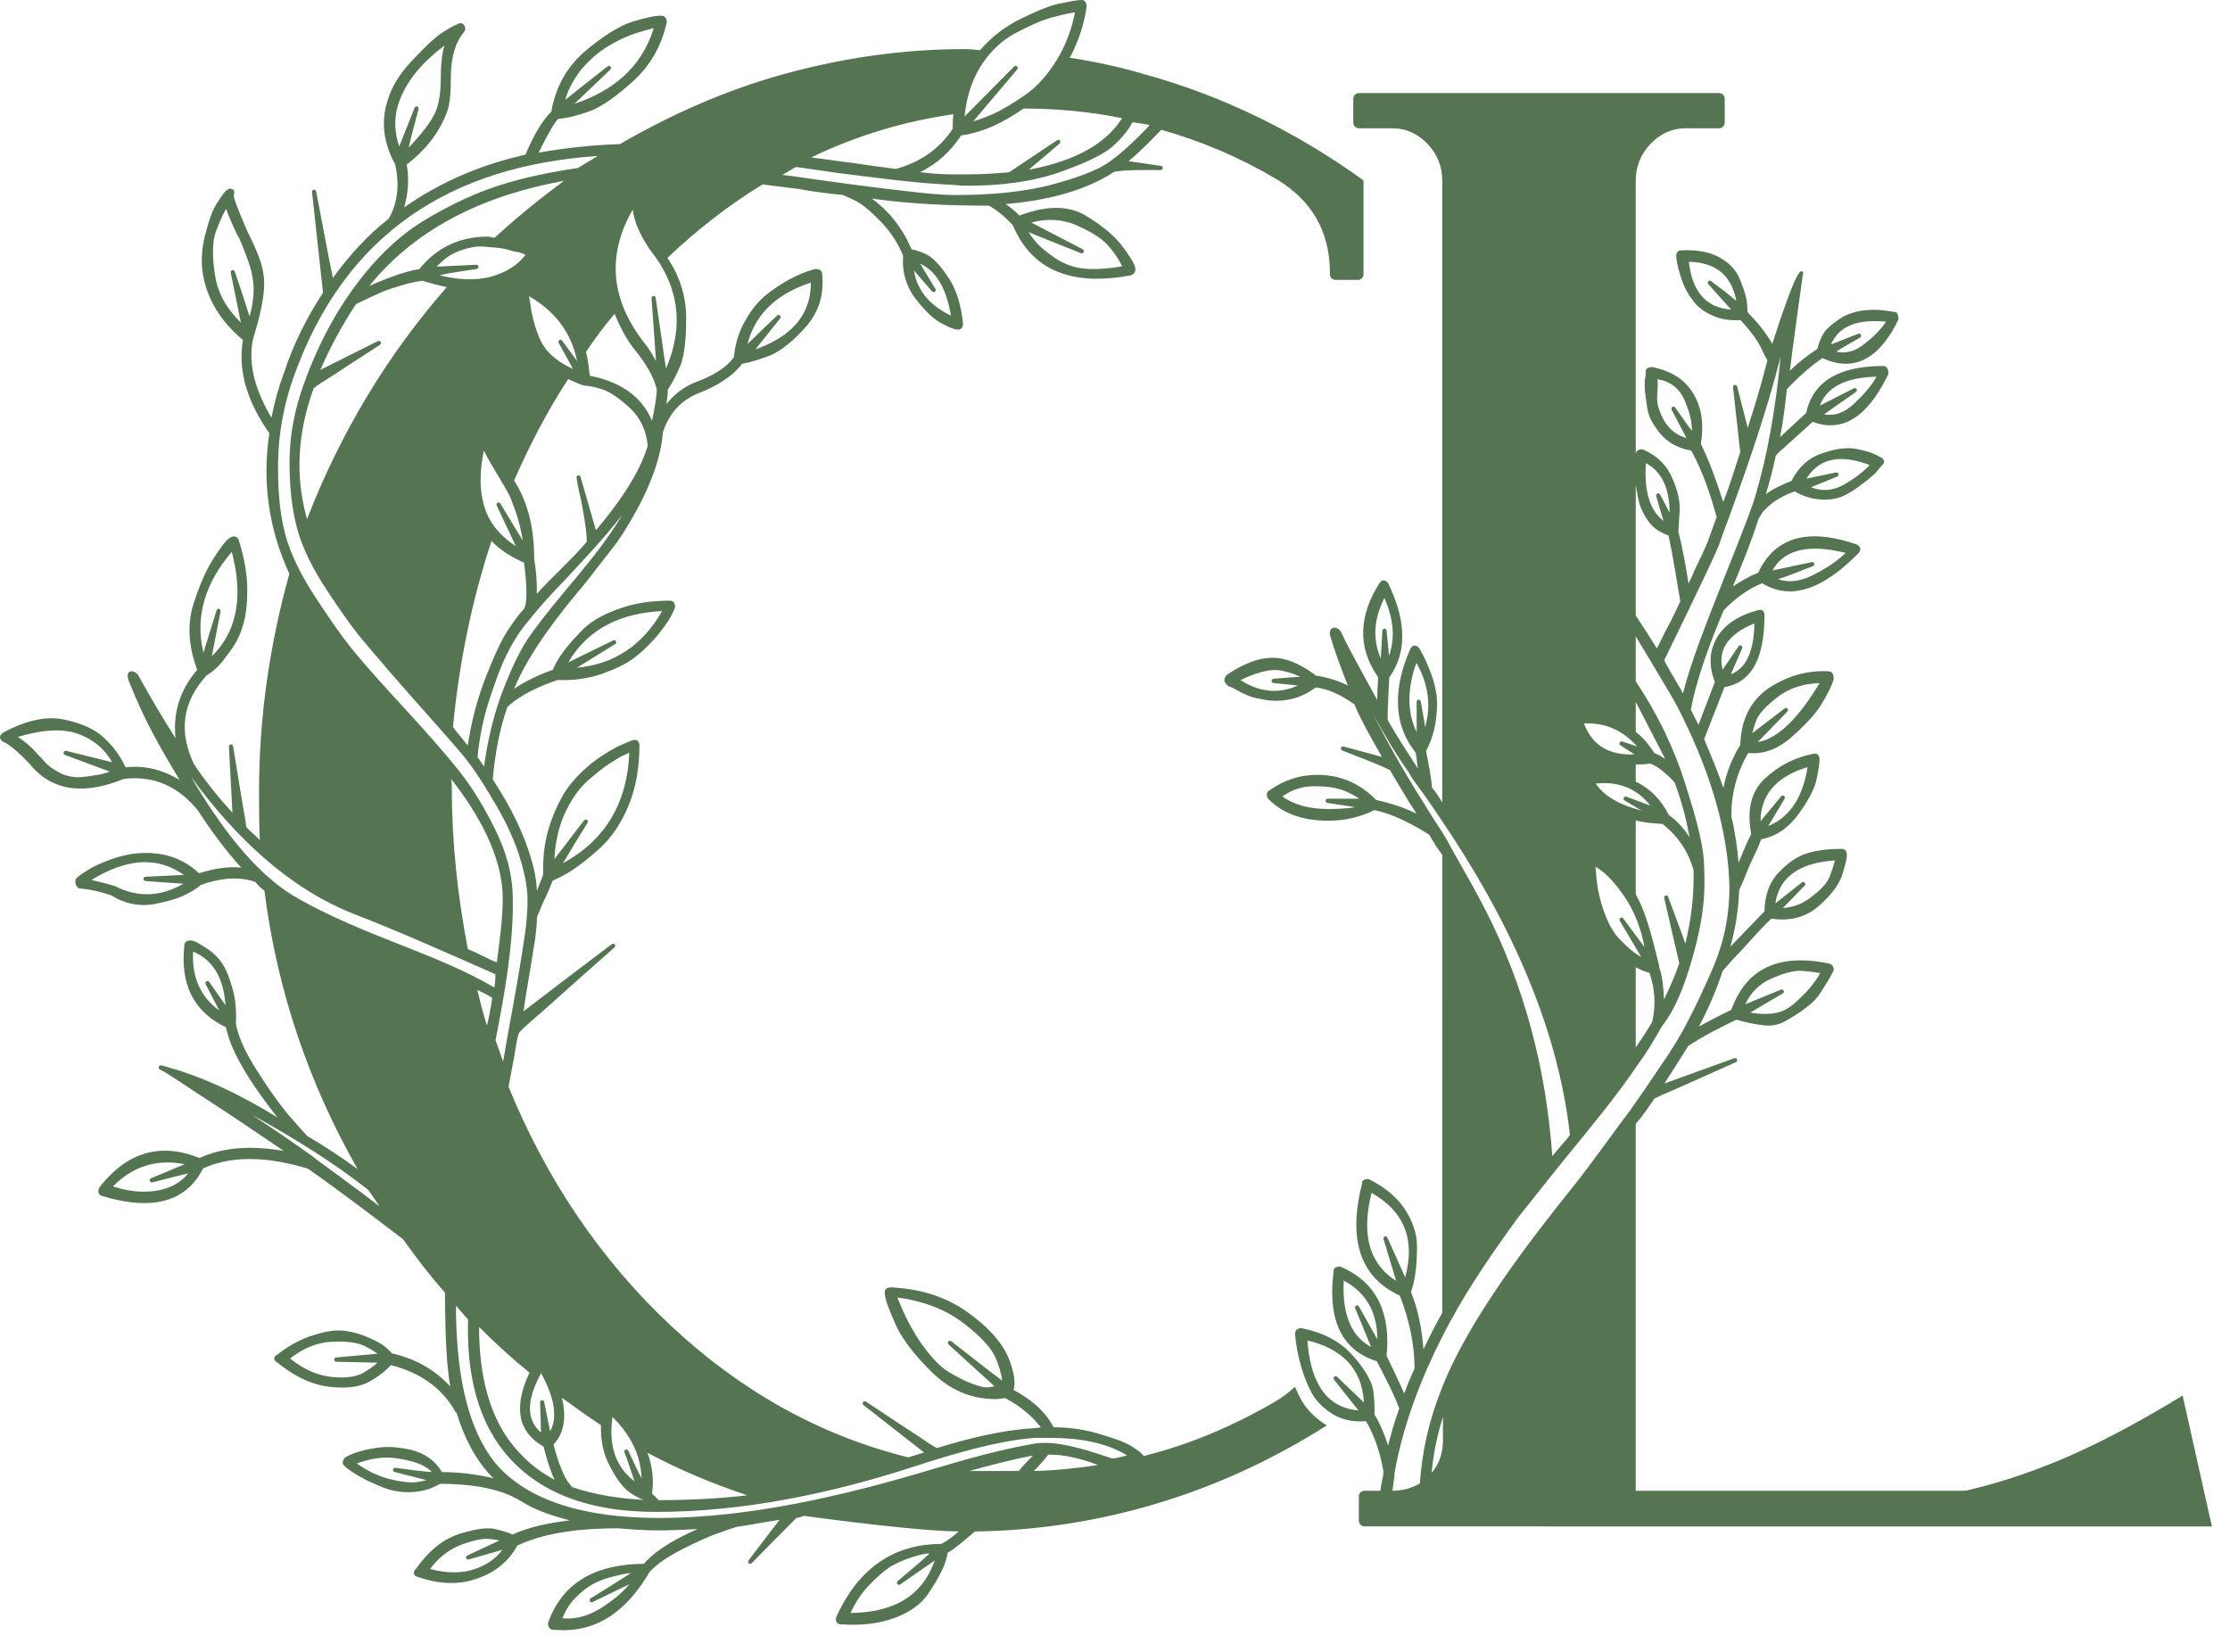
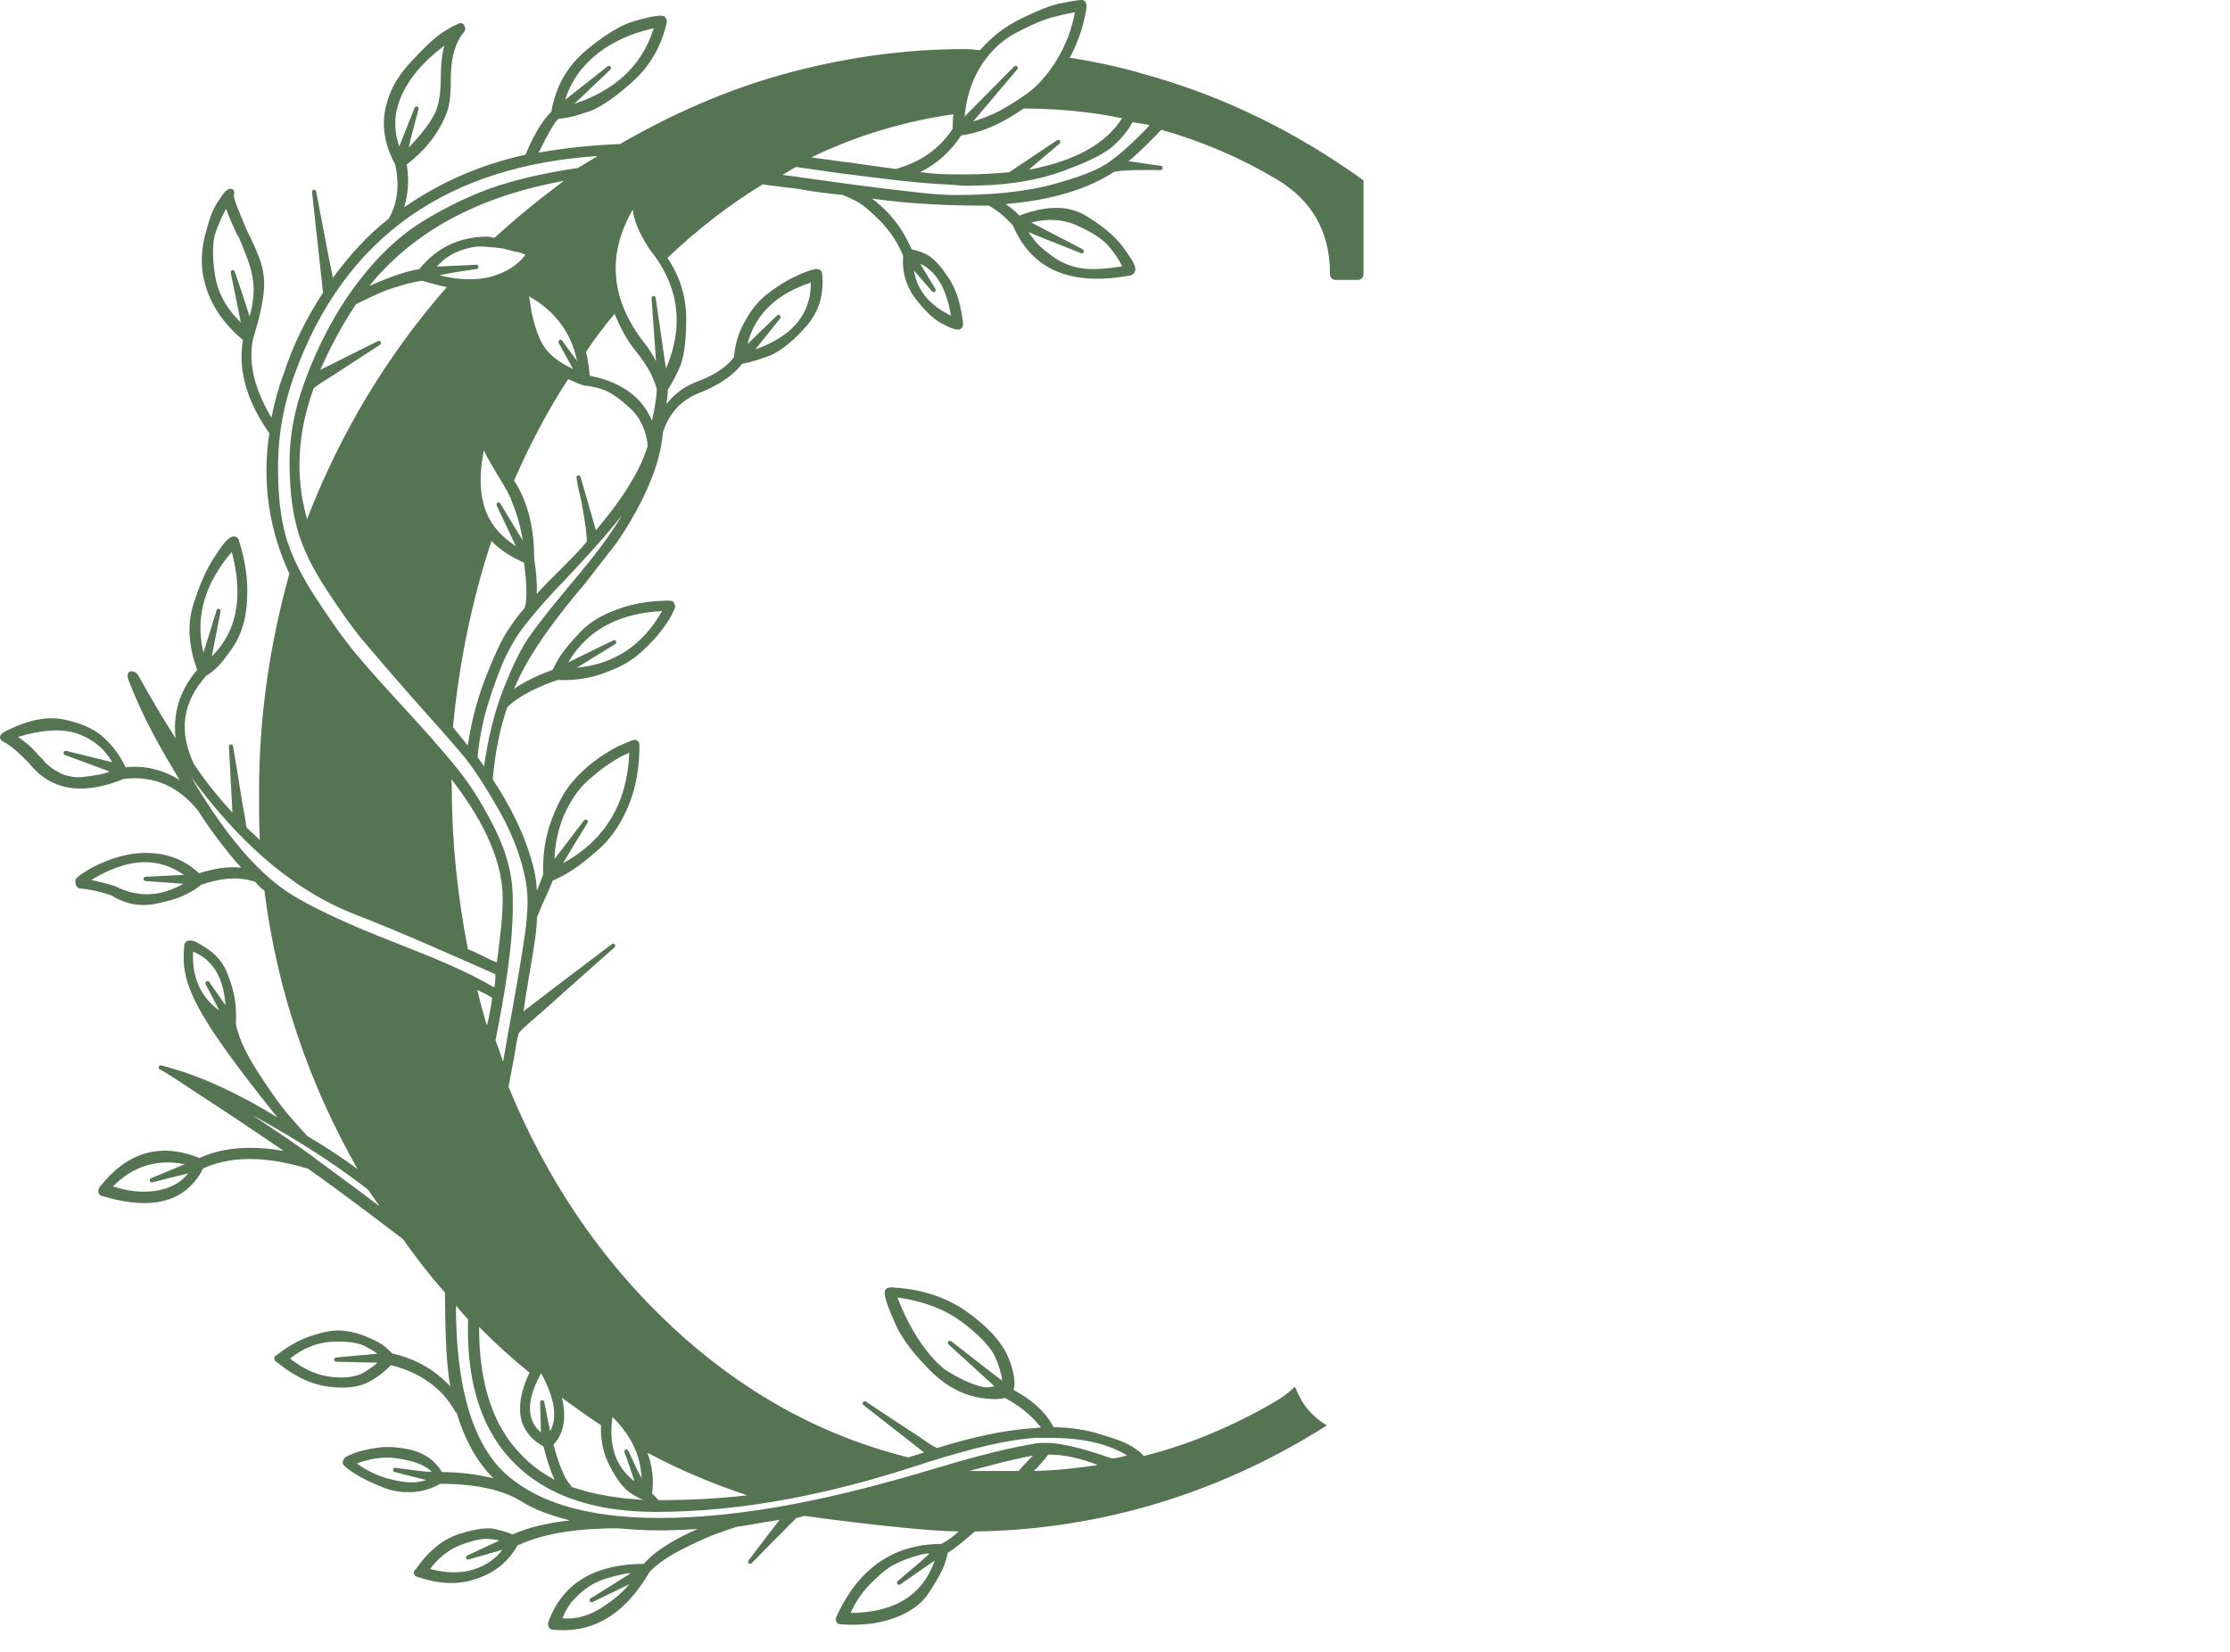
<svg xmlns="http://www.w3.org/2000/svg" width="81" height="60" viewBox="0 0 81 60" fill="none">
-   <path fill-rule="evenodd" clip-rule="evenodd" d="M22.997 26.885C23.137 26.846 23.226 26.93 23.226 27.077C23.226 27.839 23.114 28.59 22.818 29.292C22.573 29.87 22.234 30.417 21.767 30.831C21.454 31.109 21.104 31.406 20.751 31.628C20.538 31.761 20.311 31.891 20.077 31.984C19.999 32.174 19.923 32.364 19.836 32.553C19.757 32.715 19.678 32.882 19.613 33.051C19.579 33.137 19.544 33.228 19.505 33.312C19.503 33.563 19.471 33.829 19.441 34.082C19.39 34.396 19.34 34.711 19.29 35.025C19.242 35.327 19.191 35.629 19.139 35.931C19.097 36.174 19.058 36.419 19.025 36.672L19.01 36.736C20.08 35.918 21.151 35.101 22.226 34.291C22.259 34.266 22.305 34.272 22.33 34.305C22.355 34.338 22.351 34.385 22.32 34.412C21.461 35.17 20.604 35.929 19.753 36.694C19.534 36.891 19.011 37.315 18.846 37.521C18.771 37.752 18.725 38.093 18.686 38.336C18.617 38.715 18.543 39.09 18.474 39.462L18.474 39.482C19.844 42.821 21.793 45.75 24.408 48.19C26.886 50.5 29.74 52.129 32.992 52.936C33.183 52.878 33.375 52.819 33.564 52.756L31.365 51.036C31.333 51.011 31.326 50.964 31.349 50.93C31.372 50.895 31.417 50.886 31.452 50.909C32.081 51.328 32.713 51.747 33.346 52.16C33.525 52.276 33.835 52.502 34.03 52.598C35.135 52.257 36.364 51.945 37.521 51.879C37.588 51.879 37.67 51.863 37.737 51.854C37.761 51.851 37.786 51.848 37.811 51.846C37.456 51.395 37.014 51.048 36.51 50.781C36.462 50.784 36.392 50.8 36.348 50.805C36.288 50.813 36.224 50.819 36.163 50.819C35.256 50.819 34.487 50.473 33.835 49.828C33.332 49.331 32.776 48.698 32.498 48.033C32.406 47.824 32.147 47.241 32.14 47.003C32.104 46.839 32.214 46.76 32.369 46.761C33.371 46.809 34.322 47.071 35.15 47.667C35.731 48.084 36.349 48.644 36.635 49.329C36.756 49.637 36.926 50.14 36.812 50.485C37.402 50.798 37.952 51.23 38.27 51.84C38.866 51.844 39.464 51.93 40.031 52.115C40.354 52.213 40.847 52.363 41.132 52.551C41.249 52.628 41.423 52.739 41.51 52.846C41.522 52.859 41.533 52.872 41.541 52.886C43.221 52.47 44.82 51.783 46.321 50.907C46.586 50.752 46.824 50.574 47.037 50.371C47.104 50.534 47.179 50.693 47.264 50.847C47.492 51.244 47.819 51.544 48.194 51.775C46.117 53.094 43.887 54.101 41.513 54.758C39.519 55.31 37.476 55.599 35.41 55.627C35.153 55.844 34.714 56.237 34.422 56.401C34.389 56.61 34.319 56.813 34.232 57.004C34.092 57.31 33.897 57.614 33.711 57.894C33.428 58.318 32.966 58.59 32.505 58.763C31.883 58.995 31.208 59.046 30.555 59C30.402 59 30.333 58.899 30.374 58.735C31.134 57.061 32.365 56.085 34.185 56.08C34.408 55.974 34.629 55.8 34.824 55.626C34.15 55.617 33.456 55.552 32.789 55.488C31.593 55.371 30.397 55.221 29.205 55.06C29.128 55.086 29.013 55.125 28.929 55.134C28.385 55.68 27.84 56.227 27.303 56.781C27.274 56.809 27.229 56.811 27.199 56.784C27.169 56.756 27.165 56.71 27.19 56.678C27.565 56.186 27.938 55.691 28.316 55.202C28.111 55.233 27.906 55.267 27.702 55.303C27.418 55.352 27.129 55.409 26.834 55.446C26.732 55.449 26.311 55.61 26.203 55.649C25.727 55.802 25.243 56.044 24.794 56.264C24.381 56.477 23.9 56.757 23.59 57.105C22.792 58.469 21.691 59.355 20.094 59.194C19.96 59.194 19.907 59.087 19.907 58.961C19.907 58.952 19.909 58.944 19.912 58.935C20.476 57.344 21.825 56.811 23.381 56.803C23.875 56.254 24.636 55.842 25.341 55.539C24.859 55.566 24.373 55.588 23.893 55.588C23.415 55.588 22.93 55.552 22.458 55.511C21.287 55.511 19.87 55.624 18.792 56.139C18.468 56.724 17.977 57.115 17.355 57.328C16.65 57.59 15.913 57.528 15.215 57.292C15.026 57.257 14.964 57.122 15.111 56.983C15.507 56.416 16.009 55.941 16.667 55.721C17.024 55.609 17.604 55.449 17.976 55.538C18.192 55.59 18.417 55.649 18.623 55.736C19.233 55.45 19.999 55.307 20.7 55.223C20.081 55.068 19.424 54.85 18.913 54.517C18.077 54.011 16.945 53.897 15.992 53.895C15.695 54.064 15.375 54.166 15.035 54.192C14.726 54.216 14.414 54.187 14.114 54.098C13.843 54.01 13.586 53.891 13.322 53.769C13.138 53.67 12.932 53.564 12.761 53.441C12.716 53.409 12.593 53.329 12.542 53.271C12.473 53.23 12.434 53.16 12.455 53.075C12.471 53.006 12.517 52.951 12.582 52.908C12.89 52.75 13.245 52.658 13.582 52.604C14.036 52.517 14.512 52.563 14.96 52.67C15.427 52.792 15.803 53.049 16.053 53.469C16.687 53.472 17.31 53.547 17.924 53.695L17.868 53.64C17.244 52.998 16.842 52.167 16.582 51.308C16.563 51.303 16.546 51.29 16.536 51.271C16.023 50.352 15.183 49.834 14.199 49.586C13.961 49.837 13.683 50.044 13.379 50.203C12.946 50.43 12.398 50.426 11.927 50.366C11.233 50.277 10.614 49.93 10.073 49.489C9.923 49.407 9.922 49.28 10.071 49.205C10.465 48.898 10.911 48.636 11.386 48.496C11.741 48.382 12.151 48.289 12.524 48.338C12.827 48.378 13.122 48.463 13.4 48.59C13.58 48.672 13.85 48.792 13.998 48.925C14.079 48.999 14.168 49.075 14.24 49.159C15.072 49.346 15.778 49.737 16.356 50.358C16.173 49.331 16.174 47.934 16.162 46.947C15.615 46.338 15.112 45.674 14.636 45.007C13.499 44.144 12.354 43.269 11.188 42.45C9.97 42.081 8.575 41.895 7.378 42.439C6.631 43.923 5.081 43.861 3.701 43.438C3.65 43.432 3.607 43.39 3.581 43.335C3.559 43.268 3.58 43.194 3.61 43.134C3.612 43.128 3.615 43.124 3.618 43.119C4.592 41.875 5.791 41.474 7.245 42.062C8.197 41.624 9.29 41.627 10.31 41.804C9.77 41.439 9.229 41.077 8.69 40.712C8.053 40.282 7.404 39.874 6.768 39.447C6.475 39.261 6.109 39 5.806 38.843C5.771 38.825 5.755 38.783 5.769 38.746C5.782 38.709 5.82 38.689 5.858 38.698C7.338 39.079 8.764 39.778 10.075 40.587C9.361 39.678 8.399 38.336 8.211 37.315C6.992 36.74 6.55 35.7 6.695 34.351C6.695 34.22 6.79 34.159 6.908 34.159C6.985 34.159 7.061 34.184 7.13 34.22C7.266 34.289 7.408 34.386 7.538 34.468C7.748 34.6 7.918 34.776 8.064 34.981C8.237 35.241 8.35 35.582 8.438 35.881C8.562 36.299 8.59 36.745 8.568 37.179C8.665 37.747 9.008 38.371 9.309 38.848C9.65 39.385 10.012 39.922 10.409 40.416C10.655 40.699 10.902 40.981 11.154 41.258C11.784 41.63 12.4 42.03 12.99 42.466C11.205 39.331 10.061 35.959 9.604 32.348C9.54 32.31 9.485 32.265 9.428 32.206C9.377 32.144 9.323 32.087 9.268 32.03C8.62 31.809 7.92 31.918 7.288 32.146C7.153 32.278 6.929 32.395 6.766 32.484C6.423 32.66 5.977 32.764 5.601 32.84C5.047 32.937 4.527 32.825 4.047 32.524C3.676 32.394 3.284 32.302 2.892 32.272C2.878 32.271 2.867 32.267 2.856 32.26C2.747 32.185 2.718 32.069 2.749 31.943C2.752 31.929 2.759 31.918 2.769 31.907C2.866 31.808 3.018 31.71 3.133 31.639C3.398 31.457 3.755 31.316 4.056 31.204C4.452 31.068 4.867 30.98 5.286 30.98C6.026 30.98 6.685 31.204 7.229 31.72C7.722 31.561 8.247 31.46 8.763 31.516C8.18 30.877 7.659 30.159 7.188 29.438C6.483 28.566 5.6 28.165 4.5 28.29C3.261 28.799 1.981 28.873 1.07 27.738C0.839 27.5 0.439 27.091 0.136 26.952C-0.05 26.857 -0.041 26.703 0.136 26.594C0.797 26.249 1.573 25.978 2.322 26.135C2.833 26.242 3.388 26.429 3.777 26.799C4.11 27.102 4.369 27.463 4.564 27.872C5.269 27.791 5.927 27.965 6.524 28.33C5.797 27.123 5.22 26.112 4.707 24.801C4.495 24.343 4.814 24.286 5.008 24.504C5.44 25.288 5.895 26.061 6.377 26.814C6.276 25.887 6.538 25.058 7.161 24.333C6.883 23.568 6.771 22.737 7.025 21.947C7.217 21.352 7.461 20.71 7.814 20.196C7.895 20.072 8.219 19.557 8.402 19.507C8.463 19.474 8.539 19.476 8.597 19.516C8.642 19.547 8.675 19.589 8.68 19.644C8.863 20.223 8.982 20.831 8.982 21.442C8.982 21.878 8.947 22.373 8.803 22.784C8.7 23.128 8.532 23.433 8.314 23.711C8.184 23.894 7.997 24.155 7.824 24.292C7.727 24.381 7.622 24.467 7.507 24.529C6.621 25.497 6.482 26.571 7.047 27.759C7.465 28.385 7.938 28.968 8.443 29.52L8.316 27.12C8.314 27.079 8.343 27.043 8.383 27.039C8.423 27.034 8.459 27.062 8.466 27.103C8.585 27.829 8.705 28.554 8.822 29.281C8.852 29.462 8.935 29.845 8.944 30.042C9.041 30.141 9.139 30.236 9.247 30.328C9.311 30.389 9.374 30.451 9.437 30.513C9.409 29.926 9.41 29.329 9.41 28.744C9.41 26.063 9.791 23.417 10.511 20.841C9.762 19.223 9.516 17.509 9.783 15.736C9.084 14.74 8.611 13.591 8.825 12.348C8.039 11.694 7.486 10.865 7.349 9.819C7.295 9.338 7.356 8.854 7.489 8.394C7.574 8.071 7.709 7.619 7.902 7.349C7.979 7.233 8.092 7.049 8.192 6.946C8.258 6.889 8.351 6.82 8.437 6.87C8.53 6.91 8.515 7.025 8.49 7.101C8.478 7.236 8.912 8.235 8.975 8.38C9.178 8.791 9.506 9.456 9.56 9.912C9.7 10.579 9.391 11.665 9.194 12.297C8.975 13.307 9.351 14.316 9.861 15.171C9.965 14.626 10.111 14.088 10.307 13.571C10.641 12.526 11.139 11.544 11.733 10.63L11.334 6.975C11.329 6.934 11.357 6.896 11.397 6.89C11.437 6.884 11.475 6.911 11.483 6.951C11.64 7.772 11.797 8.593 11.953 9.413C11.979 9.553 12.053 9.868 12.09 10.097C12.67 9.302 13.344 8.543 14.117 7.947C14.469 7.336 14.505 6.655 14.355 5.973C13.965 5.264 13.819 4.485 14.064 3.701C14.219 3.124 14.562 2.632 14.963 2.208C15.265 1.888 15.627 1.504 15.982 1.24C16.172 1.116 16.393 0.966 16.605 0.886C16.7 0.824 16.801 0.817 16.867 0.93C16.922 1.025 16.906 1.114 16.834 1.188C16.468 1.639 16.375 2.275 16.375 2.844C16.375 3.215 16.365 3.738 16.231 4.087C15.934 4.862 15.418 5.484 14.773 5.978C14.867 6.503 14.827 7.026 14.681 7.533C16.018 6.596 17.502 5.969 19.087 5.619C19.304 5.097 19.622 4.451 20.026 4.058C20.182 3.144 20.602 2.398 21.306 1.814C21.789 1.413 22.438 0.939 23.043 0.765C23.313 0.689 23.725 0.569 24.006 0.569C24.151 0.569 24.219 0.658 24.219 0.801C24.219 0.807 24.219 0.813 24.217 0.818C24.026 1.685 23.603 2.412 22.949 2.993C22.518 3.375 21.889 3.896 21.339 4.067C21.011 4.18 20.626 4.295 20.277 4.315C20.082 4.505 19.739 5.191 19.565 5.545C20.533 5.371 21.512 5.27 22.497 5.235H22.515C24.395 4.146 26.387 3.266 28.474 2.691C30.612 2.102 32.804 1.784 35.019 1.784C35.127 1.784 35.232 1.786 35.34 1.797C35.423 1.805 35.516 1.819 35.601 1.822C36.03 1.32 36.546 0.933 37.137 0.654C37.565 0.451 38.148 0.173 38.614 0.105C38.807 0.068 39.099 0 39.293 0C39.421 0 39.469 0.117 39.468 0.243C39.381 0.897 39.162 1.52 38.858 2.098C39.766 2.238 40.67 2.43 41.55 2.691C44.414 3.477 47.066 4.784 49.494 6.528C49.515 6.543 49.527 6.565 49.527 6.591V9.966C49.525 10.077 49.436 10.166 49.328 10.166H48.506C48.398 10.166 48.309 10.077 48.307 9.965V9.926C48.307 8.398 47.641 7.267 46.358 6.503C45.045 5.722 43.645 5.128 42.182 4.714C41.818 5.089 41.403 5.519 40.991 5.855L42.17 6.024C42.209 6.029 42.237 6.065 42.235 6.106C42.232 6.147 42.199 6.178 42.16 6.178C41.794 6.178 40.807 6.153 40.456 6.249C39.316 6.993 37.868 7.296 36.528 7.413C36.705 7.536 36.901 7.685 37.028 7.831C37.791 7.538 38.694 7.384 39.432 7.83C39.922 8.126 40.46 8.512 40.799 8.987C40.908 9.134 41.241 9.579 41.241 9.771C41.241 9.884 41.181 9.964 41.067 10.003C39.264 10.34 37.579 10.051 36.79 8.185C36.541 7.908 36.244 7.648 35.918 7.47C34.511 7.47 33.065 7.414 31.666 7.212C32.308 7.68 32.79 8.3 33.11 9.055C33.303 9.089 33.492 9.163 33.669 9.25C33.959 9.398 34.247 9.781 34.426 10.049C34.766 10.534 34.916 11.154 34.981 11.748C34.981 11.902 34.897 12.003 34.745 11.967C34.606 11.96 34.309 11.801 34.192 11.74C33.825 11.546 33.49 11.155 33.236 10.826C32.902 10.376 32.758 9.855 32.805 9.292C32.609 8.808 32.325 8.384 31.961 8.017C31.731 7.785 31.391 7.456 31.102 7.308C30.941 7.23 30.778 7.15 30.613 7.081C30.073 7.029 29.531 6.961 29 6.862L27.756 6.707C27.74 6.705 27.727 6.699 27.715 6.689C26.466 7.451 25.308 8.353 24.243 9.368C24.69 10.029 24.924 10.76 24.924 11.567C24.924 12.078 24.899 12.828 24.703 13.305C24.578 13.594 24.433 13.89 24.257 14.151C24.255 14.318 24.233 14.502 24.207 14.682C24.473 14.334 24.81 14.073 25.225 13.899C25.721 13.717 26.35 13.425 26.66 12.963C26.7 12.495 26.836 12.047 27.071 11.646C27.265 11.294 27.512 10.973 27.819 10.718C28.084 10.507 28.365 10.32 28.662 10.153C28.875 10.049 29.115 9.923 29.34 9.852C29.402 9.833 29.575 9.771 29.638 9.771C29.76 9.771 29.864 9.825 29.864 9.959C29.939 10.696 29.744 11.347 29.253 11.891C28.903 12.28 28.441 12.72 27.953 12.92C27.63 13.038 27.291 13.154 26.952 13.216C26.578 13.716 25.95 14.056 25.39 14.276C24.734 14.535 24.308 15.012 24.08 15.693C23.984 16.973 23.303 18.306 22.634 19.366L22.405 19.707C22.022 20.196 21.64 20.687 21.259 21.183C20.361 22.239 19.224 23.676 18.674 25.018C19.107 24.725 19.592 24.505 20.078 24.327C20.162 24.133 20.269 23.951 20.387 23.774C20.59 23.491 20.819 23.226 21.06 22.979C21.414 22.583 21.909 22.322 22.395 22.145C23.016 21.904 23.672 21.817 24.333 21.817C24.46 21.817 24.521 21.915 24.521 22.036C24.521 22.097 24.416 22.297 24.386 22.357C24.262 22.595 24.079 22.833 23.912 23.043C23.672 23.331 23.412 23.594 23.122 23.829C22.774 24.111 22.322 24.312 21.906 24.462C21.373 24.653 20.82 24.722 20.257 24.699C19.648 24.905 18.898 25.225 18.426 25.686C18.134 26.521 17.975 27.426 17.898 28.31C18.56 29.312 19.123 30.425 19.402 31.608C19.46 31.853 19.488 32.104 19.499 32.355C19.526 32.296 19.55 32.236 19.573 32.181C19.623 32.041 19.685 31.898 19.731 31.757C19.709 31.096 19.794 30.422 20.026 29.802C20.212 29.302 20.464 28.765 20.819 28.369C21.104 28.039 21.432 27.748 21.791 27.502C22.043 27.339 22.355 27.132 22.633 27.031C22.69 27.005 22.913 26.899 22.997 26.885ZM23.745 1.023C23.536 1.074 23.328 1.132 23.123 1.198C22.781 1.307 22.455 1.464 22.144 1.644C21.748 1.875 21.406 2.179 21.11 2.53C20.849 2.863 20.65 3.223 20.528 3.625L22.074 2.407C22.106 2.382 22.151 2.387 22.177 2.419C22.203 2.45 22.201 2.497 22.171 2.526L20.863 3.772C22.229 3.316 23.301 2.476 23.745 1.023ZM8.213 7.584C8.065 7.842 7.948 8.127 7.845 8.403C7.675 8.864 7.737 9.528 7.812 10.004C7.921 10.693 8.267 11.252 8.749 11.716L8.381 9.903C8.372 9.863 8.396 9.824 8.434 9.813C8.472 9.802 8.512 9.823 8.525 9.861C8.673 10.287 8.819 10.713 8.953 11.143C8.986 11.246 9.027 11.37 9.062 11.491C9.112 11.336 9.148 11.178 9.172 11.013C9.202 10.805 9.223 10.582 9.209 10.371C9.196 10.171 9.158 9.971 9.111 9.779C9.062 9.606 9.003 9.438 8.938 9.27C8.878 9.119 8.824 8.968 8.762 8.819C8.741 8.767 8.665 8.586 8.627 8.546C8.621 8.54 8.616 8.533 8.612 8.524C8.512 8.303 8.31 7.885 8.213 7.584ZM8.419 20.047C7.51 21.107 7.056 22.329 7.39 23.706L7.867 22.168C7.879 22.129 7.919 22.106 7.957 22.116C7.996 22.127 8.02 22.166 8.012 22.207L7.693 23.839C8.734 22.814 8.786 21.429 8.419 20.047ZM0.651 26.766C0.914 26.944 1.174 27.156 1.368 27.398L1.48 27.513C1.541 27.576 1.609 27.642 1.657 27.709C1.724 27.776 1.798 27.835 1.87 27.891C1.966 27.953 2.063 28.015 2.168 28.069C2.271 28.13 2.392 28.17 2.513 28.191C2.654 28.227 2.797 28.239 2.942 28.228C3.133 28.212 3.325 28.183 3.517 28.15C3.675 28.131 3.833 28.084 3.984 28.025L2.357 27.421C2.319 27.407 2.299 27.365 2.31 27.326C2.321 27.287 2.361 27.263 2.4 27.273L4.073 27.685C3.809 27.213 3.414 26.883 2.907 26.683C2.23 26.401 1.351 26.558 0.651 26.766ZM3.322 31.964C3.609 32.027 3.903 32.098 4.188 32.19C5.04 32.628 5.865 32.553 6.662 32.1L5.281 32.001C5.241 31.998 5.21 31.963 5.211 31.922C5.211 31.881 5.243 31.848 5.283 31.846L6.686 31.779C6.266 31.493 5.8 31.316 5.286 31.316C4.589 31.316 3.913 31.595 3.322 31.964ZM7.965 36.704L7.47 35.747C7.451 35.711 7.463 35.666 7.497 35.645C7.531 35.623 7.574 35.632 7.598 35.665L8.191 36.513C8.13 35.659 7.833 34.904 7.014 34.565C6.967 35.473 7.263 36.196 7.965 36.704ZM6.713 42.288C5.72 42.087 4.832 42.35 4.104 43.094C4.467 43.212 4.841 43.284 5.223 43.284C5.852 43.284 6.438 43.109 6.837 42.62C6.401 42.727 5.965 42.834 5.531 42.946C5.492 42.956 5.453 42.933 5.441 42.895C5.428 42.856 5.447 42.815 5.484 42.799C5.818 42.657 6.153 42.518 6.488 42.379C6.552 42.352 6.634 42.321 6.713 42.288ZM10.537 49.346C10.962 49.683 11.444 49.939 11.983 50.006C12.359 50.052 12.811 50.056 13.159 49.885C13.357 49.773 13.543 49.644 13.717 49.496L12.212 49.462C12.172 49.461 12.139 49.428 12.138 49.387C12.137 49.346 12.167 49.311 12.207 49.307L13.713 49.17C13.563 49.06 13.399 48.969 13.237 48.886C12.906 48.724 12.4 48.721 12.041 48.738C11.478 48.764 10.978 48.999 10.537 49.346ZM15.488 53.761L14.332 53.466C14.294 53.456 14.269 53.417 14.276 53.377C14.283 53.337 14.32 53.309 14.359 53.314C14.742 53.359 15.272 53.447 15.683 53.465C15.599 53.368 15.47 53.29 15.372 53.24C15.081 53.083 14.688 53.009 14.366 52.964C13.891 52.897 13.411 52.993 12.962 53.155C13.316 53.412 13.708 53.608 14.13 53.716C14.436 53.795 14.854 53.879 15.169 53.831C15.263 53.817 15.38 53.795 15.488 53.761ZM15.621 56.99C16.154 57.127 16.729 57.177 17.257 56.988C17.657 56.854 17.997 56.623 18.252 56.291L17.023 56.645C16.985 56.656 16.946 56.635 16.932 56.597C16.919 56.559 16.936 56.517 16.972 56.5L18.142 55.954C18.02 55.927 17.89 55.91 17.775 55.898C17.465 55.865 17.029 56.009 16.741 56.113C16.284 56.291 15.914 56.595 15.621 56.99ZM22.919 57.139C22.916 57.139 22.914 57.139 22.912 57.139C22.76 57.139 22.513 57.205 22.363 57.241C22.112 57.301 21.857 57.374 21.624 57.493C21.367 57.618 21.133 57.809 20.927 58.01C20.702 58.228 20.544 58.489 20.428 58.78C20.952 58.83 21.43 58.669 21.879 58.379C22.231 58.15 22.585 57.873 22.862 57.541C22.417 57.76 21.971 57.977 21.523 58.191C21.487 58.209 21.444 58.194 21.425 58.157C21.406 58.121 21.419 58.076 21.453 58.055C21.855 57.809 22.256 57.562 22.652 57.307C22.712 57.269 22.82 57.203 22.919 57.139ZM30.897 58.587C32.311 58.572 33.464 58.083 33.95 56.682L32.697 57.552C32.664 57.575 32.619 57.568 32.595 57.535C32.571 57.502 32.576 57.456 32.606 57.429C32.957 57.124 33.412 56.765 33.764 56.428C33.746 56.428 33.729 56.428 33.711 56.428C33.562 56.428 33.297 56.51 33.154 56.554C32.884 56.637 32.626 56.749 32.379 56.883C32.097 57.06 31.823 57.316 31.59 57.556C31.295 57.859 31.068 58.199 30.897 58.587ZM36.404 50.15C36.371 49.863 36.267 49.568 36.157 49.312C35.945 48.822 35.36 48.334 34.949 48.025C34.258 47.507 33.434 47.245 32.596 47.126C32.824 47.717 33.11 48.293 33.47 48.808C33.723 49.158 34.072 49.597 34.441 49.822C34.723 49.993 35.023 50.157 35.334 50.268C35.503 50.333 35.788 50.428 35.97 50.381C36.018 50.37 36.071 50.359 36.125 50.354L34.454 48.835C34.423 48.808 34.42 48.76 34.445 48.728C34.471 48.696 34.517 48.69 34.549 48.715C35.039 49.097 35.529 49.477 36.018 49.859C36.116 49.935 36.276 50.048 36.404 50.15ZM20.447 31.357C21.994 30.506 22.783 29.168 22.858 27.343C22.648 27.425 22.449 27.533 22.258 27.661C21.938 27.849 21.623 28.123 21.34 28.363C20.96 28.711 20.687 29.155 20.479 29.627C20.27 30.131 20.162 30.66 20.139 31.203L21.218 29.795C21.244 29.762 21.288 29.756 21.321 29.779C21.354 29.803 21.363 29.849 21.341 29.884C21.043 30.372 20.739 30.863 20.447 31.357ZM24.049 22.196C22.618 22.266 21.386 22.785 20.642 24.059L22.276 23.259C22.312 23.241 22.356 23.256 22.375 23.292C22.394 23.329 22.382 23.374 22.347 23.395L20.953 24.253C22.318 24.124 23.344 23.434 24.049 22.196ZM27.436 12.691C28.563 12.293 29.457 11.583 29.452 10.264C28.321 10.638 27.452 11.315 27.15 12.499C27.507 12.149 27.866 11.8 28.229 11.459C28.259 11.431 28.303 11.431 28.332 11.46C28.361 11.488 28.363 11.533 28.338 11.565C28.038 11.941 27.738 12.318 27.436 12.691ZM14.843 5.366C15.216 4.97 15.715 4.395 15.863 3.955C15.979 3.612 16.01 3.205 16.01 2.844C16.01 2.485 16.032 2.031 16.142 1.657C15.414 2.203 14.736 2.917 14.46 3.81C14.302 4.322 14.332 4.827 14.502 5.321C14.687 4.851 14.871 4.381 15.06 3.912C15.075 3.875 15.116 3.856 15.154 3.869C15.191 3.882 15.213 3.922 15.203 3.962C15.088 4.411 14.947 4.9 14.843 5.366ZM9.158 40.498C9.922 41.005 10.687 41.519 11.424 42.053L11.455 42.086C12.23 42.656 13.024 43.228 13.79 43.82L13.378 43.222C12.597 42.609 11.772 42.048 10.93 41.528C10.349 41.169 9.757 40.827 9.158 40.498ZM6.938 28.216C7.911 29.877 9.195 31.664 10.667 32.541C11.883 33.266 13.406 33.87 14.717 34.384C15.791 34.805 16.951 35.28 17.955 35.868C17.971 35.8 17.98 35.719 17.984 35.665C17.992 35.572 17.995 35.48 17.996 35.386C16.313 34.648 14.602 33.874 12.891 33.211C10.457 32.266 8.495 30.347 6.938 28.216ZM16.392 28.299C16.395 28.325 16.397 28.35 16.399 28.375C16.408 28.473 16.412 28.568 16.412 28.667C16.412 30.618 16.626 32.564 16.994 34.477C17.214 34.564 17.43 34.667 17.639 34.774C17.768 34.838 17.909 34.906 18.047 34.959C18.14 34.227 18.261 33.372 18.261 32.647C18.261 31.067 17.335 29.512 16.392 28.299ZM17.686 37.252C17.708 37.153 17.733 37.059 17.747 37C17.797 36.75 17.848 36.495 17.878 36.241C17.705 36.133 17.523 36.042 17.338 35.959C17.441 36.393 17.555 36.825 17.686 37.252ZM35.211 53.43H37.006C37.106 53.297 37.227 53.17 37.342 53.052C37.401 52.991 37.46 52.93 37.52 52.869C36.751 53.015 35.973 53.22 35.211 53.43ZM37.556 53.428C38.33 53.416 39.116 53.328 39.883 53.214C39.307 52.992 38.688 52.829 38.074 52.834C37.925 53.039 37.738 53.243 37.556 53.428ZM17.002 47.927L16.562 47.426C16.562 49.367 16.815 51.888 18.163 53.336C19.615 54.83 22.014 55.136 23.968 55.136C27.214 55.136 30.675 54.321 33.778 53.394C34.982 53.034 36.269 52.664 37.504 52.45C37.655 52.411 37.843 52.409 37.998 52.409C38.704 52.409 39.727 52.747 40.398 52.977C40.51 52.973 40.756 52.913 40.94 52.867C40.123 52.359 39.082 52.228 38.149 52.228L37.6 52.227C36.204 52.322 34.485 52.854 33.156 53.284C30.145 54.257 26.983 54.916 23.817 54.916C21.91 54.916 19.943 54.489 18.571 53.031C17.287 51.667 16.945 49.763 17.002 47.927ZM27.145 54.313C25.9 53.901 24.682 53.391 23.521 52.769C23.688 53.242 23.76 53.739 23.684 54.243L23.924 54.49C24.997 54.489 26.077 54.437 27.145 54.313ZM22.247 51.466C22.114 52.409 22.297 53.236 23.045 53.805C22.93 53.456 22.813 53.089 22.683 52.756C22.667 52.718 22.684 52.674 22.721 52.657C22.758 52.639 22.802 52.655 22.82 52.693C22.929 52.917 23.135 53.387 23.304 53.697C23.276 52.816 22.867 52.081 22.247 51.466ZM21.829 51.765C21.351 51.456 20.878 51.107 20.412 50.772C20.554 51.371 20.546 52.002 20.105 52.471C20.188 52.778 20.279 53.094 20.404 53.386C20.459 53.516 20.566 53.765 20.672 53.874L20.771 54.011C21.596 54.299 22.501 54.429 23.374 54.479C23.18 54.41 22.997 54.299 22.829 54.177C22.551 53.962 22.314 53.571 22.155 53.261C21.904 52.8 21.812 52.289 21.829 51.765ZM19.983 51.993C20.335 51.348 19.986 50.484 19.656 49.876C19.271 50.581 18.979 51.459 19.651 52.032L19.619 50.938C19.617 50.897 19.646 50.863 19.685 50.858C19.724 50.854 19.759 50.88 19.767 50.92L19.983 51.993ZM19.742 52.539C19.378 52.339 19.093 52.053 18.955 51.642C18.785 51.038 18.972 50.404 19.234 49.859C18.594 49.341 17.983 48.785 17.403 48.198C17.398 49.833 17.72 51.559 18.868 52.769C19.238 53.172 19.667 53.5 20.145 53.748C19.966 53.375 19.838 52.921 19.742 52.539ZM20.988 6.103L21.712 5.666C16.434 6.02 12.528 8.443 10.663 13.701C10.309 14.698 10.114 15.741 10.101 16.803C10.091 17.644 10.139 18.551 10.35 19.367C10.566 20.201 11.016 21.023 11.483 21.734C11.933 22.417 12.413 23.131 12.936 23.757C13.505 24.435 14.109 25.093 14.707 25.744C15.377 26.474 16.052 27.222 16.672 27.997C17.183 28.637 17.61 29.369 17.976 30.105C18.371 30.899 18.625 31.749 18.625 32.645C18.661 34.268 18.312 36.195 17.999 37.785C18.096 38.044 18.187 38.304 18.274 38.566C18.371 37.975 18.482 37.383 18.589 36.795C18.729 36.023 18.866 35.248 18.985 34.472C19.047 34.079 19.119 33.649 19.14 33.254L19.141 33.208C19.19 32.695 19.155 32.184 19.029 31.683C18.836 30.843 18.487 30.053 18.058 29.313C17.669 28.645 17.234 27.92 16.733 27.334C16.139 26.642 15.528 25.963 14.923 25.28C14.357 24.641 13.803 23.993 13.25 23.341C12.747 22.747 12.291 22.071 11.862 21.42C11.412 20.738 10.994 19.962 10.783 19.161C10.58 18.394 10.517 17.569 10.517 16.776C10.517 15.804 10.709 14.854 11.036 13.945C11.505 12.639 12.14 11.394 12.971 10.292C13.672 9.363 14.509 8.532 15.508 7.946C16.349 7.451 17.234 7.018 18.163 6.724C19.081 6.433 20.038 6.244 20.988 6.103ZM20.815 13.401L20.294 12.459C20.275 12.423 20.285 12.378 20.319 12.356C20.352 12.333 20.396 12.341 20.42 12.374L20.962 13.114C20.745 12.06 20.144 11.29 19.215 10.76C19.229 10.831 19.241 10.903 19.252 10.973C19.265 11.05 19.289 11.17 19.291 11.249C19.373 11.656 19.488 12.095 19.684 12.46C19.92 12.901 20.368 13.2 20.815 13.401ZM18.739 19.839L18.041 18.361C18.024 18.324 18.038 18.279 18.073 18.259C18.108 18.239 18.152 18.251 18.173 18.286C18.444 18.729 18.712 19.192 18.989 19.635C18.916 19.147 18.776 18.669 18.591 18.209C18.502 17.934 18.195 17.457 18.045 17.204C17.917 16.988 17.708 16.647 17.576 16.36C17.421 17.103 17.386 17.893 17.663 18.607C17.882 19.139 18.273 19.539 18.739 19.839ZM19.034 20.436C18.6 20.246 18.183 19.997 17.852 19.65C17.131 21.84 16.672 24.107 16.453 26.408C16.553 26.544 16.664 26.677 16.772 26.807C16.846 26.896 16.92 26.987 16.991 27.079C17.122 26.189 17.352 25.32 17.688 24.488C17.9 23.963 18.213 23.19 18.551 22.741C18.696 22.526 18.861 22.293 19.041 22.107C19.199 21.774 19.086 20.828 19.034 20.436ZM15.86 9.685C16.34 9.662 16.821 9.639 17.301 9.616C17.341 9.614 17.376 9.644 17.38 9.685C17.384 9.726 17.356 9.764 17.317 9.77C17.069 9.809 16.37 9.902 15.96 9.999C16.578 10.153 17.234 10.21 17.85 10.045C18.336 9.905 18.785 9.665 19.091 9.25L19.047 9.239C19.041 9.237 19.037 9.235 19.032 9.233C18.95 9.191 18.868 9.163 18.778 9.15C18.665 9.134 18.551 9.101 18.442 9.07C18.306 9.032 18.169 9.007 18.028 8.995C17.873 8.981 17.718 8.969 17.563 8.957C17.406 8.944 17.248 8.96 17.094 8.993C16.926 9.031 16.763 9.082 16.605 9.145C16.44 9.215 16.286 9.306 16.146 9.417C16.049 9.501 15.95 9.59 15.86 9.685ZM16.229 10.429C15.929 10.368 15.63 10.283 15.338 10.199C15.089 10.23 14.838 10.289 14.598 10.362C14.353 10.438 14.087 10.512 13.851 10.618C13.645 10.706 13.44 10.798 13.238 10.901L12.93 11.047C12.43 11.803 11.998 12.601 11.636 13.435L13.727 12.389C13.763 12.371 13.806 12.386 13.826 12.421C13.845 12.457 13.834 12.503 13.8 12.525C13.207 12.909 12.614 13.294 12.022 13.681C11.839 13.802 11.569 13.959 11.396 14.097C10.826 15.658 10.697 17.262 11.153 18.856C12.356 15.745 14.05 12.918 16.229 10.429ZM17.968 8.634C18.77 7.899 19.615 7.212 20.489 6.568C17.769 7.06 15.212 8.17 13.415 10.383C13.973 10.144 14.696 9.85 15.229 9.776C15.867 8.985 16.706 8.595 17.708 8.595C17.762 8.595 17.816 8.606 17.866 8.623C17.899 8.632 17.933 8.634 17.968 8.634ZM17.581 27.84C17.72 26.864 17.942 25.894 18.304 24.98C18.572 24.305 18.908 23.536 19.344 22.959C19.858 22.255 20.437 21.57 20.994 20.901C21.513 20.277 22.137 19.494 22.595 18.711C21.964 19.522 21.198 20.335 20.552 21.031C20.068 21.529 19.594 22.044 19.16 22.591C18.676 23.173 18.328 23.857 18.067 24.571C17.85 25.163 17.628 25.813 17.505 26.433C17.434 26.785 17.377 27.144 17.346 27.502C17.402 27.569 17.454 27.66 17.506 27.732C17.529 27.768 17.554 27.805 17.581 27.84ZM18.673 17.453C19.22 18.296 19.404 19.301 19.404 20.295C19.469 20.707 19.513 21.149 19.497 21.574C19.747 21.281 20.126 20.927 20.344 20.702C20.647 20.391 21.044 20.012 21.315 19.67C21.312 19.38 21.262 19.063 21.216 18.779C21.162 18.446 21.103 18.105 21.015 17.773L20.94 17.359C20.933 17.318 20.957 17.279 20.996 17.27C21.035 17.26 21.074 17.283 21.086 17.322C21.237 17.837 21.387 18.352 21.532 18.867C21.548 18.923 21.607 19.114 21.646 19.26C22.378 18.396 23.195 17.287 23.527 16.199C23.478 15.64 23.262 15.164 22.85 14.792C22.577 14.546 22.181 14.222 21.824 14.124C21.657 14.078 21.413 14.01 21.24 14.01C21.232 14.01 21.225 14.009 21.218 14.006C21.02 13.943 20.828 13.858 20.638 13.771C19.876 14.927 19.233 16.183 18.673 17.453ZM23.684 15.285C23.761 14.914 23.853 14.45 23.855 14.136C23.73 13.617 23.384 13.106 23.055 12.703C22.753 12.332 22.511 11.852 22.323 11.401C21.951 11.84 21.603 12.301 21.285 12.782C21.356 13.041 21.392 13.376 21.422 13.647C22.427 13.846 23.28 14.321 23.684 15.285ZM24.192 13.386C24.849 11.849 24.683 10.409 23.604 9.065C23.333 8.66 23.042 8.13 22.983 7.613C22.024 9.285 22.192 10.896 23.397 12.447C23.557 12.636 23.701 12.878 23.829 13.117L23.666 10.836C23.664 10.795 23.693 10.758 23.733 10.754C23.774 10.749 23.81 10.778 23.816 10.819C23.92 11.524 24.023 12.229 24.121 12.935C24.137 13.048 24.169 13.223 24.192 13.386ZM33.423 9.58L33.976 10.492C33.997 10.526 33.989 10.571 33.958 10.595C33.926 10.62 33.882 10.615 33.856 10.585L33.196 9.822C33.32 10.61 33.837 11.127 34.544 11.464C34.414 10.717 34.128 9.893 33.423 9.58ZM40.764 9.673C40.635 9.414 40.471 9.173 40.279 8.954C40.006 8.613 39.474 8.347 39.088 8.175C38.553 7.948 38.008 7.938 37.461 8.084L39.327 9.055C39.363 9.074 39.378 9.119 39.362 9.156C39.346 9.194 39.303 9.212 39.266 9.197C38.758 8.993 38.25 8.789 37.741 8.588C37.635 8.546 37.489 8.482 37.356 8.431C37.434 8.553 37.525 8.668 37.616 8.777C37.801 8.999 38.084 9.205 38.316 9.37C38.638 9.586 39.005 9.721 39.388 9.758C39.831 9.801 40.32 9.747 40.764 9.673ZM39.048 0.444C38.751 0.495 38.459 0.566 38.17 0.643C37.733 0.771 37.281 0.998 36.877 1.206C36.342 1.494 35.919 1.923 35.598 2.446C35.266 2.985 35.099 3.602 35.036 4.232L36.839 2.413C36.868 2.384 36.914 2.384 36.944 2.412C36.973 2.441 36.975 2.488 36.949 2.519L35.35 4.41C35.595 4.336 35.836 4.244 36.069 4.143C36.466 3.961 36.853 3.71 37.215 3.464C37.694 3.138 38.067 2.689 38.375 2.194C38.709 1.658 38.925 1.065 39.048 0.444ZM40.756 4.293C39.58 4.052 38.378 3.943 37.179 3.942C36.5 4.416 35.734 4.81 34.911 4.919C34.526 5.509 34.031 5.956 33.417 6.253C33.79 6.299 34.17 6.333 34.541 6.333H35.195C35.68 6.333 36.17 6.3 36.653 6.257L38.397 5.092C38.431 5.069 38.475 5.078 38.499 5.111C38.522 5.144 38.517 5.19 38.486 5.217C38.159 5.493 37.833 5.771 37.505 6.047C37.474 6.073 37.425 6.117 37.37 6.165C38.629 5.927 40.043 5.433 40.756 4.293ZM32.537 6.138C33.397 5.899 34.101 5.439 34.604 4.681C34.604 4.507 34.608 4.324 34.629 4.149C32.834 4.408 31.104 4.926 29.466 5.718C29.833 5.763 30.201 5.819 30.563 5.868C30.907 5.904 31.255 5.96 31.595 6.011C31.911 6.048 32.223 6.095 32.537 6.138ZM41.753 4.541C41.579 4.502 41.277 4.46 41.133 4.44C40.979 4.738 40.755 5 40.515 5.225C40.101 5.651 39.158 6.013 38.614 6.212C37.518 6.613 36.315 6.746 35.157 6.746C35.045 6.746 34.935 6.743 34.824 6.733C34.72 6.725 34.606 6.708 34.5 6.708C33.203 6.653 31.8 6.449 30.508 6.293C29.975 6.218 29.443 6.143 28.911 6.064L28.417 6.353C28.631 6.375 28.847 6.407 29.057 6.437C30.291 6.614 31.529 6.784 32.767 6.925C33.378 6.994 34.065 7.083 34.679 7.083C35.881 7.083 37.166 6.998 38.331 6.672C38.921 6.507 39.848 6.229 40.344 5.843C40.814 5.504 41.259 5.068 41.662 4.654C41.682 4.628 41.715 4.584 41.753 4.541Z" fill="#557452" />
-   <path fill-rule="evenodd" clip-rule="evenodd" d="M52.387 14.449V15.031V16.171V16.782V17.066V29.147C52.272 28.954 52.135 28.74 52.009 28.603C52.001 28.269 51.859 27.614 51.8 27.278C51.989 26.918 52.107 26.531 52.16 26.125C52.202 25.803 52.22 25.439 52.159 25.118C52.105 24.834 52.028 24.564 51.915 24.3C51.842 24.128 51.763 23.926 51.673 23.763C51.636 23.696 51.595 23.628 51.562 23.559C51.559 23.553 51.555 23.548 51.551 23.543C51.426 23.396 51.281 23.423 51.211 23.604C50.667 24.866 50.524 26.219 51.423 27.337C51.452 27.529 51.478 27.72 51.5 27.913C51.127 27.334 50.734 26.738 50.401 26.146C50.402 25.645 50.443 25.107 50.462 24.604C51.222 23.542 50.96 22.286 50.418 21.181C50.415 21.176 50.412 21.172 50.408 21.167C50.318 21.055 50.193 21.047 50.111 21.174C49.385 22.311 49.267 23.476 50.059 24.599C50.038 24.873 50.029 25.149 50.025 25.424C49.751 24.928 49.476 24.43 49.208 23.93C49.04 23.617 48.859 23.287 48.715 22.959C48.554 22.701 48.249 22.76 48.311 23.076C48.489 23.688 48.722 24.303 48.957 24.898C48.597 24.715 48.198 24.602 47.803 24.541C47.358 24.201 46.795 23.892 46.227 23.892C45.633 23.892 45.049 24.183 44.564 24.512C44.557 24.516 44.552 24.521 44.547 24.527C44.474 24.617 44.434 24.73 44.526 24.824L44.585 24.898C44.594 24.909 44.605 24.917 44.619 24.922C44.711 24.953 44.798 24.991 44.88 25.043C45.012 25.119 45.144 25.184 45.28 25.243C45.449 25.315 45.619 25.365 45.801 25.39C45.976 25.429 46.157 25.455 46.34 25.455C46.877 25.455 47.365 25.294 47.794 24.967C48.3 25.033 48.781 25.289 49.196 25.584C49.451 26.204 49.856 26.889 50.195 27.492L48.798 27.113C48.76 27.102 48.72 27.124 48.707 27.163C48.695 27.203 48.714 27.245 48.752 27.259C49.312 27.483 49.944 27.708 50.487 27.971C50.717 28.357 50.943 28.747 51.179 29.129L51.454 29.556C50.993 29.322 50.482 29.168 49.986 29.055C49.391 28.451 48.688 28.144 47.848 28.144C47.197 28.144 46.618 28.343 46.083 28.727C45.984 28.803 46.004 28.921 46.064 29.014C46.658 29.627 47.461 29.811 48.264 29.811C48.842 29.811 49.4 29.683 49.921 29.426C50.599 29.557 51.33 29.953 51.914 30.318C51.957 30.402 52.009 30.486 52.06 30.564C52.13 30.685 52.206 30.803 52.289 30.917C52.314 30.947 52.379 31.028 52.388 31.061L52.387 47.672C52.371 47.727 52.256 47.919 52.221 47.983C52.102 48.214 51.98 48.44 51.867 48.672C51.817 48.782 51.763 48.898 51.704 49.009C51.649 48.3 51.517 47.577 51.249 46.923C51.329 46.721 51.373 46.503 51.405 46.289C51.456 45.952 51.469 45.596 51.469 45.255C51.469 44.774 51.286 44.316 51.029 43.92C50.7 43.434 50.242 43.091 49.73 42.834C49.719 42.828 49.709 42.826 49.697 42.826C49.599 42.826 49.47 42.854 49.47 42.981V43.01C49.049 44.666 49.176 46.297 50.845 47.059C51.176 47.906 51.379 48.794 51.381 49.71C51.243 50.006 51.116 50.308 51.008 50.617C50.804 50.157 50.581 49.699 50.365 49.248C50.51 47.789 50.079 46.6 48.695 46.011C48.685 46.007 48.676 46.005 48.666 46.005C48.568 46.005 48.439 46.033 48.439 46.16L48.44 46.197C48.254 47.629 48.533 48.986 50.009 49.443C50.277 49.969 50.626 50.608 50.823 51.162C50.666 51.6 50.534 52.05 50.419 52.504C50.293 52.112 50.133 51.721 49.924 51.375C49.937 51.097 49.916 50.809 49.885 50.533C49.816 50.063 49.436 49.575 49.136 49.236C48.643 48.677 47.983 48.382 47.272 48.243C47.139 48.242 47.044 48.304 47.044 48.435C47.044 48.559 47.065 48.699 47.083 48.821C47.122 49.096 47.184 49.368 47.261 49.633C47.359 49.975 47.487 50.308 47.657 50.619C47.845 50.945 48.125 51.193 48.439 51.384C48.803 51.592 49.211 51.659 49.619 51.619C49.944 52.18 50.141 52.806 50.251 53.447C50.251 53.567 50.214 53.723 50.189 53.848C50.171 53.937 50.149 54.048 50.14 54.148H49.56C49.448 54.148 49.357 54.241 49.357 54.356V55.231C49.357 55.346 49.448 55.44 49.56 55.44H80.341L79.877 53.785C79.566 54.029 79.677 54.148 79.266 54.148H59.415V40.816C59.645 40.571 59.904 40.178 60.094 39.901C60.333 39.78 60.611 39.67 60.856 39.561C61.588 39.234 62.321 38.907 63.053 38.58C63.09 38.564 63.108 38.52 63.093 38.481C63.078 38.442 63.036 38.422 62.998 38.436L60.456 39.355C60.746 38.904 61.035 38.452 61.318 37.996C61.86 37.631 62.481 37.322 63.068 37.04C63.394 37.124 63.738 37.212 64.072 37.242C64.388 37.286 64.692 37.2 64.961 37.024C65.195 36.888 65.431 36.737 65.646 36.567C65.849 36.418 66.015 36.235 66.153 36.018C66.251 35.865 66.344 35.706 66.442 35.553C66.497 35.455 66.543 35.358 66.596 35.265C66.603 35.253 66.606 35.241 66.606 35.227C66.606 35.113 66.545 35.033 66.441 34.998C64.841 34.664 63.484 35.003 62.887 36.681C62.489 36.87 62.095 37.072 61.71 37.288C62.053 36.642 62.343 35.963 62.574 35.266L62.902 34.891C63.163 34.623 63.419 34.346 63.669 34.064C63.883 33.824 64.105 33.585 64.342 33.37C64.981 33.458 65.566 33.347 66.064 32.907C66.401 32.609 66.772 32.217 66.916 31.774C66.973 31.584 67.083 31.247 67.083 31.052C67.083 30.924 67.028 30.832 66.895 30.832C66.493 30.832 66.081 30.867 65.693 30.977C65.275 31.095 64.913 31.365 64.616 31.683C64.245 32.064 64.098 32.57 64.092 33.101L62.855 34.383C63.039 33.71 63.148 33.025 63.173 32.324L63.318 32.002C63.431 31.711 63.549 31.428 63.682 31.15C63.783 30.937 63.889 30.711 63.971 30.487C64.551 30.369 64.998 30.036 65.347 29.546C65.593 29.2 65.902 28.715 65.988 28.289C66.031 28.074 66.09 27.794 66.09 27.575C66.09 27.418 65.993 27.346 65.847 27.383C65.192 27.515 64.615 27.808 64.117 28.267C63.541 28.797 63.464 29.546 63.61 30.291C63.442 30.623 63.294 30.983 63.15 31.335C63.101 30.768 63.02 30.195 62.885 29.646C62.886 28.817 63.087 28.058 63.502 27.348C64.107 27.417 64.644 27.157 65.096 26.755C65.492 26.403 65.936 25.973 66.205 25.508C66.345 25.267 66.527 24.946 66.603 24.676C66.605 24.668 66.606 24.662 66.606 24.654C66.606 24.526 66.567 24.383 66.418 24.383C65.651 24.341 64.947 24.551 64.291 24.963C63.554 25.449 63.24 26.177 63.212 27.06C62.91 27.538 62.71 28.067 62.598 28.621C62.394 28.023 62.145 27.425 61.898 26.85L62.637 24.957C63.87 24.76 64.091 23.43 64.091 22.34C64.091 22.19 63.999 22.125 63.859 22.162C63.201 22.338 62.531 22.688 62.262 23.371C62.065 23.833 62.11 24.31 62.288 24.771L61.694 26.326C61.653 26.243 61.611 26.16 61.568 26.078C61.516 25.979 61.466 25.88 61.417 25.78C61.637 24.584 62.144 23.28 62.609 22.165C63.009 21.756 63.476 21.393 64.008 21.186C65.289 21.973 66.582 21.032 67.501 20.095C67.618 19.977 67.586 19.85 67.444 19.777C66.025 19.283 64.572 19.271 63.861 20.806C63.541 20.927 63.232 21.107 62.943 21.301C63.277 20.503 63.61 19.679 63.871 18.858L63.98 18.671C64.058 18.528 64.29 18.34 64.413 18.241C64.651 18.073 64.913 17.944 65.189 17.85C65.471 18.014 65.772 18.112 66.097 18.14C66.376 18.164 66.659 18.137 66.922 18.031C67.174 17.916 67.405 17.766 67.619 17.595C67.793 17.473 67.941 17.345 68.101 17.204C68.191 17.111 68.264 17.012 68.343 16.917C68.491 16.798 68.451 16.665 68.283 16.596C68.034 16.445 67.725 16.363 67.437 16.306C67.029 16.227 66.578 16.329 66.192 16.465C65.681 16.63 65.316 16.988 65.069 17.47C64.773 17.585 64.416 17.744 64.14 17.95C64.279 17.488 64.406 17.02 64.501 16.548C64.61 16.424 64.78 16.282 64.9 16.172C65.213 15.888 65.528 15.605 65.842 15.322C67.18 15.831 68.044 14.721 68.584 13.6C68.59 13.588 68.592 13.578 68.592 13.565C68.592 13.438 68.552 13.294 68.404 13.294C67.179 13.294 65.903 13.617 65.607 14.998C65.29 15.291 64.974 15.584 64.657 15.878C64.773 15.309 64.842 14.698 64.905 14.131C65.296 13.73 65.733 13.317 66.197 13.007C67.498 13.607 68.367 12.819 68.949 11.622C68.954 11.611 68.957 11.6 68.957 11.588C68.957 11.486 68.938 11.329 68.809 11.329C68.581 11.294 68.312 11.252 68.077 11.252C67.641 11.252 67.182 11.332 66.815 11.588C66.606 11.726 66.293 11.961 66.185 12.201C66.115 12.346 66.044 12.514 66.01 12.677C65.654 12.909 65.317 13.168 65.012 13.466C65.081 12.934 65.148 12.402 65.222 11.87C65.29 11.379 65.245 11.677 65.315 11.187L65.496 9.89C65.35 9.637 65.01 10.635 64.737 11.393C64.614 11.758 64.49 12.124 64.375 12.491C64.136 12.069 63.806 11.677 63.475 11.336C63.474 11.181 63.463 11.027 63.437 10.876C63.396 10.648 63.289 10.377 63.206 10.163C63.063 9.795 62.791 9.533 62.455 9.348C62.039 9.119 61.536 9.071 61.072 9.093C60.956 9.093 60.886 9.167 60.886 9.287C60.886 9.38 60.908 9.494 60.925 9.586C60.961 9.778 61.033 9.989 61.09 10.176C61.181 10.441 61.309 10.683 61.48 10.899C61.655 11.154 61.908 11.332 62.188 11.452C62.505 11.608 62.87 11.648 63.219 11.628C63.375 11.79 63.519 11.96 63.655 12.139C63.757 12.274 63.862 12.425 63.936 12.578C63.996 12.69 64.045 12.803 64.099 12.915L64.199 13.086C63.99 13.912 63.745 14.732 63.481 15.541C63.46 15.458 63.44 15.379 63.429 15.336C63.323 14.902 63.21 14.468 63.096 14.036C63.085 13.997 63.047 13.973 63.009 13.98C62.97 13.988 62.944 14.025 62.948 14.065L63.21 16.426C63.022 17 62.823 17.66 62.592 18.232C62.365 17.53 62.103 16.775 61.781 16.124C61.887 15.462 61.841 14.8 61.464 14.232C61.131 13.712 60.603 13.451 60.02 13.334C59.907 13.332 59.779 13.361 59.779 13.488V13.565C59.779 13.6 59.777 13.629 59.769 13.662C59.753 13.726 59.742 13.784 59.742 13.849C59.742 13.923 59.742 13.996 59.742 14.069C59.742 14.164 59.754 14.258 59.767 14.351C59.781 14.446 59.794 14.54 59.805 14.634C59.818 14.739 59.832 14.839 59.857 14.941C59.884 15.054 59.925 15.163 59.976 15.267C60.036 15.376 60.101 15.479 60.171 15.576C60.476 16.024 60.906 16.279 61.429 16.363C61.842 17.107 62.13 17.96 62.353 18.783C62.245 19.076 62.136 19.369 62.035 19.664C61.956 19.852 61.871 20.039 61.785 20.227C61.677 20.45 61.565 20.669 61.471 20.901C61.423 20.998 61.377 21.098 61.333 21.198C61.233 20.569 61.121 19.917 60.962 19.308L60.999 18.715C61.059 18.265 60.936 17.806 60.753 17.397C60.542 16.883 60.171 16.535 59.67 16.324C59.66 16.32 59.651 16.318 59.641 16.318C59.519 16.318 59.415 16.374 59.415 16.512V6.56C59.415 6.046 59.596 5.598 59.947 5.231C60.298 4.863 60.72 4.66 61.225 4.66H62.445C62.556 4.66 62.647 4.567 62.647 4.453V3.588C62.647 3.474 62.556 3.381 62.445 3.381H49.357C49.246 3.381 49.155 3.474 49.155 3.588V4.453C49.155 4.567 49.246 4.66 49.357 4.66H50.577C51.082 4.66 51.504 4.863 51.855 5.231C52.206 5.598 52.387 6.046 52.387 6.56V14.449ZM59.415 17.618V22.355C59.678 22.75 59.932 23.152 60.185 23.554C60.232 23.456 60.278 23.358 60.328 23.262C60.441 23.03 60.556 22.801 60.681 22.576C60.8 22.332 60.925 22.089 61.033 21.84C60.895 21.053 60.774 20.232 60.608 19.453C60.465 19.401 60.332 19.336 60.204 19.253C60.062 19.16 59.952 19.049 59.856 18.908C59.766 18.777 59.687 18.641 59.623 18.495C59.558 18.348 59.518 18.197 59.491 18.037C59.468 17.9 59.443 17.762 59.416 17.625C59.416 17.623 59.415 17.62 59.415 17.618ZM66.116 35.345C65.904 35.303 65.68 35.284 65.468 35.265C65.118 35.233 64.663 35.401 64.347 35.543C63.908 35.728 63.594 36.054 63.392 36.479L64.692 35.943C64.729 35.928 64.77 35.944 64.788 35.981C64.805 36.018 64.792 36.062 64.758 36.082L63.576 36.779C63.857 36.828 64.158 36.851 64.434 36.804C64.758 36.764 65.023 36.592 65.26 36.371C65.459 36.186 65.697 35.962 65.857 35.732C65.956 35.612 66.042 35.483 66.116 35.345ZM66.647 31.252C65.614 31.325 64.662 31.681 64.486 32.811L65.454 32.05C65.485 32.026 65.53 32.03 65.556 32.061C65.582 32.092 65.581 32.138 65.553 32.166L64.758 32.983C65.136 32.953 65.488 32.827 65.795 32.579C66.043 32.395 66.34 32.133 66.46 31.838C66.533 31.646 66.598 31.451 66.647 31.252ZM65.658 27.863C64.669 28.161 63.957 28.742 63.947 29.828L64.701 28.921C64.726 28.89 64.77 28.885 64.802 28.909C64.834 28.932 64.842 28.977 64.822 29.012L64.228 30.004C65.112 29.646 65.503 28.81 65.658 27.863ZM66.093 24.812C65.547 24.831 65.022 24.969 64.577 25.311C64.319 25.509 63.922 25.842 63.797 26.157C63.736 26.309 63.686 26.468 63.651 26.629C64.043 26.329 64.434 26.029 64.826 25.73C64.858 25.705 64.902 25.71 64.928 25.741C64.954 25.772 64.952 25.817 64.924 25.846L63.849 26.952C64.792 26.799 65.621 25.596 66.093 24.812ZM62.571 24.326L63.15 23.473C63.172 23.44 63.215 23.43 63.248 23.45C63.283 23.469 63.297 23.512 63.28 23.548L62.869 24.493C63.57 24.224 63.713 23.356 63.726 22.646C63.278 22.822 62.828 23.094 62.614 23.548C62.509 23.807 62.502 24.065 62.571 24.326ZM67.039 20.083C66.098 19.849 64.915 19.761 64.381 20.72L65.811 20.417C65.85 20.409 65.888 20.433 65.899 20.472C65.91 20.511 65.889 20.552 65.852 20.566C65.477 20.703 64.993 20.91 64.583 21.038C65.017 21.189 65.46 21.091 65.88 20.875C66.271 20.675 66.717 20.407 67.039 20.083ZM65.778 17.697C66.179 17.856 66.575 17.828 66.971 17.608C67.298 17.417 67.646 17.179 67.91 16.892C67.026 16.554 66.153 16.527 65.613 17.384L66.692 17.16C66.73 17.152 66.768 17.175 66.779 17.214C66.79 17.252 66.771 17.293 66.734 17.308C66.661 17.338 66.092 17.577 65.778 17.697ZM68.162 13.683C67.348 13.7 66.416 13.895 66.103 14.733L67.339 14.103C67.375 14.085 67.418 14.098 67.438 14.134C67.458 14.169 67.448 14.214 67.415 14.237L66.257 15.046C66.656 15.126 67.007 14.973 67.322 14.684C67.634 14.398 67.948 14.059 68.162 13.683ZM66.508 12.513L67.497 12.122C67.533 12.108 67.574 12.125 67.591 12.161C67.609 12.198 67.596 12.241 67.562 12.262C67.352 12.389 66.946 12.604 66.698 12.773C67.067 12.861 67.407 12.744 67.717 12.495C68.006 12.272 68.302 11.999 68.506 11.684C68.365 11.667 68.212 11.665 68.077 11.665C67.394 11.665 66.781 11.867 66.508 12.513ZM61.346 9.508C61.456 10.507 61.898 11.175 62.882 11.246L62.05 10.322C62.023 10.292 62.023 10.247 62.049 10.217C62.076 10.187 62.12 10.183 62.151 10.208C62.408 10.41 62.79 10.683 63.068 10.93C62.895 9.985 62.308 9.532 61.346 9.508ZM61.454 15.649C61.461 15.282 61.345 14.906 61.205 14.577C61.02 14.11 60.673 13.851 60.206 13.772C60.224 13.962 60.208 14.184 60.194 14.36C60.166 14.699 60.305 15.037 60.471 15.32C60.664 15.628 60.927 15.818 61.257 15.909L60.718 14.881C60.7 14.846 60.711 14.801 60.744 14.78C60.777 14.758 60.821 14.765 60.845 14.798C61.023 15.04 61.249 15.389 61.454 15.649ZM60.645 18.622C60.642 17.894 60.452 17.175 59.783 16.823C59.735 17.57 59.808 18.458 60.425 18.92C60.333 18.621 60.239 18.318 60.159 18.019C60.149 17.981 60.168 17.941 60.203 17.926C60.239 17.911 60.279 17.926 60.298 17.961C60.329 18.019 60.512 18.358 60.645 18.622ZM45.06 24.703C45.733 25.136 46.431 25.222 47.142 24.899L46.257 24.809C46.218 24.805 46.188 24.771 46.189 24.73C46.19 24.69 46.22 24.657 46.259 24.654C46.566 24.632 46.905 24.597 47.225 24.583C47.007 24.469 46.764 24.401 46.528 24.356C46.073 24.27 45.491 24.495 45.06 24.703ZM46.58 28.931C47.068 29.275 47.651 29.385 48.239 29.385C48.4 29.385 48.904 29.382 49.22 29.316L48.215 29.164C48.175 29.158 48.148 29.122 48.151 29.082C48.154 29.041 48.186 29.01 48.226 29.01H49.371C49.227 28.909 49.053 28.822 48.911 28.757C48.557 28.593 48.132 28.558 47.748 28.558C47.315 28.558 46.926 28.675 46.58 28.931ZM51.04 46.395C51.406 45.058 51.037 44.019 49.82 43.328C49.501 44.593 49.585 45.807 50.712 46.525L50.254 45.007C50.242 44.968 50.261 44.927 50.298 44.912C50.336 44.897 50.377 44.915 50.394 44.952L51.04 46.395ZM50.031 48.651C50.026 47.704 49.656 46.967 48.809 46.514C48.759 47.472 48.937 48.463 49.803 48.928L49.225 47.522C49.209 47.484 49.225 47.44 49.261 47.422C49.296 47.404 49.34 47.417 49.359 47.453L50.031 48.651ZM49.541 50.941C49.474 49.662 48.688 48.977 47.49 48.688C47.58 49.954 48.009 51.116 49.343 51.231L48.456 50.113C48.431 50.081 48.434 50.035 48.463 50.007C48.492 49.979 48.537 49.979 48.566 50.007L49.541 50.941ZM60.45 23.978C60.475 24.047 60.559 24.192 60.586 24.241C60.7 24.445 60.818 24.646 60.937 24.845C61.004 24.953 61.071 25.067 61.13 25.185C61.445 23.965 61.988 22.623 62.437 21.472C62.855 20.403 63.311 19.311 63.693 18.232C64.216 16.544 64.507 14.738 64.676 12.961C64.166 14.963 63.466 16.978 62.766 18.891C62.657 19.189 62.538 19.491 62.438 19.799C62.238 20.274 62.007 20.749 61.786 21.215C61.347 22.139 60.9 23.059 60.45 23.978ZM60.092 27.354C60.221 27.398 60.359 27.48 60.488 27.57L59.415 25.495V26.589C59.682 26.771 59.916 27.083 60.092 27.354ZM60.381 29.926C60.081 29.91 59.714 29.882 59.415 29.799V32.48L59.519 32.683C59.846 33.32 60.093 34.391 60.267 35.091C60.269 35.098 60.27 35.103 60.27 35.11V35.135C60.387 35.48 60.428 35.913 60.441 36.305C60.646 35.879 60.846 35.432 60.996 34.99L60.448 32.621C60.438 32.581 60.461 32.54 60.499 32.529C60.537 32.517 60.578 32.537 60.592 32.576C60.793 33.133 61.021 33.709 61.216 34.275C61.428 33.409 61.538 32.515 61.514 31.62V31.593C61.315 30.91 60.935 30.355 60.381 29.926ZM59.624 29.441C59.419 29.321 59.214 29.2 59.012 29.076C58.978 29.056 58.965 29.013 58.982 28.977C58.999 28.94 59.039 28.924 59.076 28.937L59.948 29.263C59.446 28.626 58.769 28.369 57.959 28.463C58.325 28.999 58.993 29.281 59.624 29.441ZM59.733 34.403C59.611 33.737 59.373 33.101 58.989 32.544C58.742 32.187 58.36 31.698 57.952 31.485C57.958 31.543 57.965 31.603 57.969 31.653C57.978 31.789 57.988 31.928 58.006 32.062C58.027 32.221 58.057 32.378 58.092 32.533C58.133 32.71 58.181 32.884 58.241 33.054C58.303 33.229 58.37 33.397 58.45 33.562C58.545 33.745 58.654 33.922 58.789 34.074C58.942 34.23 59.092 34.381 59.261 34.52C59.373 34.611 59.491 34.691 59.615 34.761L58.835 33.444C58.814 33.409 58.824 33.363 58.857 33.34C58.89 33.317 58.935 33.324 58.959 33.357L59.733 34.403ZM59.912 35.334C59.746 35.299 59.569 35.215 59.415 35.128V38.047C59.622 37.746 59.826 37.437 60.01 37.123C60.152 36.517 60.117 35.918 59.912 35.334ZM61.37 30.413C61.247 29.727 61.069 29.058 60.821 28.407C60.604 28.184 60.23 27.82 59.929 27.733C59.781 27.766 59.578 27.769 59.415 27.769V28.391C59.95 28.645 60.346 29.065 60.617 29.603C60.92 29.818 61.17 30.098 61.37 30.413ZM59.467 27.116C58.956 26.538 58.316 26.238 57.533 26.276C57.854 27.134 58.522 27.441 59.37 27.401C59.199 27.291 59.029 27.182 58.859 27.072C58.827 27.051 58.815 27.009 58.831 26.974C58.847 26.938 58.887 26.92 58.923 26.933C59.072 26.984 59.28 27.047 59.467 27.116ZM51.765 26.41C51.994 25.6 51.872 24.824 51.447 24.078C51.145 24.916 51.071 25.797 51.457 26.597V25.494C51.457 25.454 51.487 25.42 51.526 25.417C51.565 25.413 51.6 25.441 51.606 25.481C51.644 25.712 51.721 26.092 51.765 26.41ZM50.284 21.722C49.919 22.443 49.837 23.183 50.153 23.914L50.212 22.904C50.215 22.864 50.247 22.833 50.286 22.832C50.326 22.831 50.359 22.861 50.363 22.901C50.391 23.186 50.431 23.518 50.451 23.829C50.702 23.131 50.589 22.406 50.284 21.722ZM56.384 41.992C56.489 41.864 56.598 41.737 56.706 41.611C56.775 41.531 56.962 41.326 57.024 41.22C56.56 37.058 54.633 33.133 52.324 29.738C52.124 29.429 51.903 29.126 51.698 28.823C51.557 28.628 51.282 28.278 51.181 28.07C50.708 27.404 50.273 26.674 49.869 25.929C50.19 26.56 50.526 27.182 50.88 27.794C51.247 28.427 51.634 29.047 52.023 29.666C52.215 29.972 52.513 30.398 52.666 30.717C53.088 31.468 53.529 32.228 53.925 32.993C55.375 35.8 56.16 38.831 56.384 41.992ZM52.412 51.465C52.204 52.125 52.063 52.802 52.001 53.495C52.291 53.166 52.412 52.76 52.412 52.3V51.465ZM59.415 23.116V24.747C60.2 25.918 60.812 27.178 61.234 28.534C61.478 29.318 61.852 30.498 61.892 31.32C61.911 31.744 61.922 32.184 61.892 32.608C61.831 33.444 61.628 34.296 61.385 35.094C61.166 35.813 60.858 36.648 60.394 37.236L60.371 37.27C60.109 37.723 59.828 38.219 59.514 38.632C58.762 39.759 57.825 40.883 56.971 41.932C56.348 42.697 55.739 43.473 55.125 44.243C54.252 45.443 53.375 46.71 52.666 48.021C51.743 49.73 50.99 51.593 50.652 53.518L50.652 53.602C50.632 53.762 50.594 53.975 50.581 54.148H50.595C50.94 54.148 51.275 54.058 51.573 53.882C51.653 52.739 51.898 51.628 52.317 50.566C53.252 48.055 55.528 45.11 57.182 43.048C57.5 42.652 57.806 42.231 58.11 41.822C58.485 41.32 58.848 40.805 59.228 40.311C59.582 39.807 59.929 39.301 60.271 38.787C60.657 38.234 61.031 37.646 61.335 37.038C61.62 36.496 61.875 35.934 62.125 35.375C62.379 34.806 62.589 34.202 62.697 33.584C62.792 33.041 62.837 32.487 62.809 31.935C62.699 29.77 61.939 27.655 60.969 25.75C60.81 25.436 60.614 25.117 60.434 24.814C60.099 24.245 59.757 23.68 59.415 23.116Z" fill="#557452" />
-   <path d="M63.08 54.839C64.779 54.839 66.293 54.794 67.621 54.703C68.949 54.611 70.232 54.421 71.471 54.129C72.711 53.838 73.95 53.419 75.189 52.874C76.428 52.328 77.792 51.6 79.279 50.69L80.341 55.44H56.122V54.839H63.08Z" fill="#557452" />
+   <path fill-rule="evenodd" clip-rule="evenodd" d="M22.997 26.885C23.137 26.846 23.226 26.93 23.226 27.077C23.226 27.839 23.114 28.59 22.818 29.292C22.573 29.87 22.234 30.417 21.767 30.831C21.454 31.109 21.104 31.406 20.751 31.628C20.538 31.761 20.311 31.891 20.077 31.984C19.999 32.174 19.923 32.364 19.836 32.553C19.757 32.715 19.678 32.882 19.613 33.051C19.579 33.137 19.544 33.228 19.505 33.312C19.503 33.563 19.471 33.829 19.441 34.082C19.39 34.396 19.34 34.711 19.29 35.025C19.242 35.327 19.191 35.629 19.139 35.931C19.097 36.174 19.058 36.419 19.025 36.672L19.01 36.736C20.08 35.918 21.151 35.101 22.226 34.291C22.259 34.266 22.305 34.272 22.33 34.305C22.355 34.338 22.351 34.385 22.32 34.412C21.461 35.17 20.604 35.929 19.753 36.694C19.534 36.891 19.011 37.315 18.846 37.521C18.771 37.752 18.725 38.093 18.686 38.336C18.617 38.715 18.543 39.09 18.474 39.462L18.474 39.482C19.844 42.821 21.793 45.75 24.408 48.19C26.886 50.5 29.74 52.129 32.992 52.936C33.183 52.878 33.375 52.819 33.564 52.756L31.365 51.036C31.333 51.011 31.326 50.964 31.349 50.93C31.372 50.895 31.417 50.886 31.452 50.909C32.081 51.328 32.713 51.747 33.346 52.16C33.525 52.276 33.835 52.502 34.03 52.598C35.135 52.257 36.364 51.945 37.521 51.879C37.588 51.879 37.67 51.863 37.737 51.854C37.761 51.851 37.786 51.848 37.811 51.846C37.456 51.395 37.014 51.048 36.51 50.781C36.462 50.784 36.392 50.8 36.348 50.805C36.288 50.813 36.224 50.819 36.163 50.819C35.256 50.819 34.487 50.473 33.835 49.828C33.332 49.331 32.776 48.698 32.498 48.033C32.406 47.824 32.147 47.241 32.14 47.003C32.104 46.839 32.214 46.76 32.369 46.761C33.371 46.809 34.322 47.071 35.15 47.667C35.731 48.084 36.349 48.644 36.635 49.329C36.756 49.637 36.926 50.14 36.812 50.485C37.402 50.798 37.952 51.23 38.27 51.84C38.866 51.844 39.464 51.93 40.031 52.115C40.354 52.213 40.847 52.363 41.132 52.551C41.249 52.628 41.423 52.739 41.51 52.846C41.522 52.859 41.533 52.872 41.541 52.886C43.221 52.47 44.82 51.783 46.321 50.907C46.586 50.752 46.824 50.574 47.037 50.371C47.104 50.534 47.179 50.693 47.264 50.847C47.492 51.244 47.819 51.544 48.194 51.775C46.117 53.094 43.887 54.101 41.513 54.758C39.519 55.31 37.476 55.599 35.41 55.627C35.153 55.844 34.714 56.237 34.422 56.401C34.389 56.61 34.319 56.813 34.232 57.004C34.092 57.31 33.897 57.614 33.711 57.894C33.428 58.318 32.966 58.59 32.505 58.763C31.883 58.995 31.208 59.046 30.555 59C30.402 59 30.333 58.899 30.374 58.735C31.134 57.061 32.365 56.085 34.185 56.08C34.408 55.974 34.629 55.8 34.824 55.626C34.15 55.617 33.456 55.552 32.789 55.488C31.593 55.371 30.397 55.221 29.205 55.06C29.128 55.086 29.013 55.125 28.929 55.134C28.385 55.68 27.84 56.227 27.303 56.781C27.274 56.809 27.229 56.811 27.199 56.784C27.169 56.756 27.165 56.71 27.19 56.678C27.565 56.186 27.938 55.691 28.316 55.202C28.111 55.233 27.906 55.267 27.702 55.303C27.418 55.352 27.129 55.409 26.834 55.446C26.732 55.449 26.311 55.61 26.203 55.649C25.727 55.802 25.243 56.044 24.794 56.264C24.381 56.477 23.9 56.757 23.59 57.105C22.792 58.469 21.691 59.355 20.094 59.194C19.96 59.194 19.907 59.087 19.907 58.961C19.907 58.952 19.909 58.944 19.912 58.935C20.476 57.344 21.825 56.811 23.381 56.803C23.875 56.254 24.636 55.842 25.341 55.539C24.859 55.566 24.373 55.588 23.893 55.588C23.415 55.588 22.93 55.552 22.458 55.511C21.287 55.511 19.87 55.624 18.792 56.139C18.468 56.724 17.977 57.115 17.355 57.328C16.65 57.59 15.913 57.528 15.215 57.292C15.026 57.257 14.964 57.122 15.111 56.983C15.507 56.416 16.009 55.941 16.667 55.721C17.024 55.609 17.604 55.449 17.976 55.538C18.192 55.59 18.417 55.649 18.623 55.736C19.233 55.45 19.999 55.307 20.7 55.223C20.081 55.068 19.424 54.85 18.913 54.517C18.077 54.011 16.945 53.897 15.992 53.895C15.695 54.064 15.375 54.166 15.035 54.192C14.726 54.216 14.414 54.187 14.114 54.098C13.843 54.01 13.586 53.891 13.322 53.769C13.138 53.67 12.932 53.564 12.761 53.441C12.716 53.409 12.593 53.329 12.542 53.271C12.473 53.23 12.434 53.16 12.455 53.075C12.471 53.006 12.517 52.951 12.582 52.908C12.89 52.75 13.245 52.658 13.582 52.604C14.036 52.517 14.512 52.563 14.96 52.67C15.427 52.792 15.803 53.049 16.053 53.469C16.687 53.472 17.31 53.547 17.924 53.695L17.868 53.64C17.244 52.998 16.842 52.167 16.582 51.308C16.563 51.303 16.546 51.29 16.536 51.271C16.023 50.352 15.183 49.834 14.199 49.586C13.961 49.837 13.683 50.044 13.379 50.203C12.946 50.43 12.398 50.426 11.927 50.366C11.233 50.277 10.614 49.93 10.073 49.489C9.923 49.407 9.922 49.28 10.071 49.205C10.465 48.898 10.911 48.636 11.386 48.496C11.741 48.382 12.151 48.289 12.524 48.338C12.827 48.378 13.122 48.463 13.4 48.59C13.58 48.672 13.85 48.792 13.998 48.925C14.079 48.999 14.168 49.075 14.24 49.159C15.072 49.346 15.778 49.737 16.356 50.358C16.173 49.331 16.174 47.934 16.162 46.947C15.615 46.338 15.112 45.674 14.636 45.007C13.499 44.144 12.354 43.269 11.188 42.45C9.97 42.081 8.575 41.895 7.378 42.439C6.631 43.923 5.081 43.861 3.701 43.438C3.65 43.432 3.607 43.39 3.581 43.335C3.559 43.268 3.58 43.194 3.61 43.134C3.612 43.128 3.615 43.124 3.618 43.119C4.592 41.875 5.791 41.474 7.245 42.062C8.197 41.624 9.29 41.627 10.31 41.804C9.77 41.439 9.229 41.077 8.69 40.712C8.053 40.282 7.404 39.874 6.768 39.447C6.475 39.261 6.109 39 5.806 38.843C5.771 38.825 5.755 38.783 5.769 38.746C5.782 38.709 5.82 38.689 5.858 38.698C7.338 39.079 8.764 39.778 10.075 40.587C6.992 36.74 6.55 35.7 6.695 34.351C6.695 34.22 6.79 34.159 6.908 34.159C6.985 34.159 7.061 34.184 7.13 34.22C7.266 34.289 7.408 34.386 7.538 34.468C7.748 34.6 7.918 34.776 8.064 34.981C8.237 35.241 8.35 35.582 8.438 35.881C8.562 36.299 8.59 36.745 8.568 37.179C8.665 37.747 9.008 38.371 9.309 38.848C9.65 39.385 10.012 39.922 10.409 40.416C10.655 40.699 10.902 40.981 11.154 41.258C11.784 41.63 12.4 42.03 12.99 42.466C11.205 39.331 10.061 35.959 9.604 32.348C9.54 32.31 9.485 32.265 9.428 32.206C9.377 32.144 9.323 32.087 9.268 32.03C8.62 31.809 7.92 31.918 7.288 32.146C7.153 32.278 6.929 32.395 6.766 32.484C6.423 32.66 5.977 32.764 5.601 32.84C5.047 32.937 4.527 32.825 4.047 32.524C3.676 32.394 3.284 32.302 2.892 32.272C2.878 32.271 2.867 32.267 2.856 32.26C2.747 32.185 2.718 32.069 2.749 31.943C2.752 31.929 2.759 31.918 2.769 31.907C2.866 31.808 3.018 31.71 3.133 31.639C3.398 31.457 3.755 31.316 4.056 31.204C4.452 31.068 4.867 30.98 5.286 30.98C6.026 30.98 6.685 31.204 7.229 31.72C7.722 31.561 8.247 31.46 8.763 31.516C8.18 30.877 7.659 30.159 7.188 29.438C6.483 28.566 5.6 28.165 4.5 28.29C3.261 28.799 1.981 28.873 1.07 27.738C0.839 27.5 0.439 27.091 0.136 26.952C-0.05 26.857 -0.041 26.703 0.136 26.594C0.797 26.249 1.573 25.978 2.322 26.135C2.833 26.242 3.388 26.429 3.777 26.799C4.11 27.102 4.369 27.463 4.564 27.872C5.269 27.791 5.927 27.965 6.524 28.33C5.797 27.123 5.22 26.112 4.707 24.801C4.495 24.343 4.814 24.286 5.008 24.504C5.44 25.288 5.895 26.061 6.377 26.814C6.276 25.887 6.538 25.058 7.161 24.333C6.883 23.568 6.771 22.737 7.025 21.947C7.217 21.352 7.461 20.71 7.814 20.196C7.895 20.072 8.219 19.557 8.402 19.507C8.463 19.474 8.539 19.476 8.597 19.516C8.642 19.547 8.675 19.589 8.68 19.644C8.863 20.223 8.982 20.831 8.982 21.442C8.982 21.878 8.947 22.373 8.803 22.784C8.7 23.128 8.532 23.433 8.314 23.711C8.184 23.894 7.997 24.155 7.824 24.292C7.727 24.381 7.622 24.467 7.507 24.529C6.621 25.497 6.482 26.571 7.047 27.759C7.465 28.385 7.938 28.968 8.443 29.52L8.316 27.12C8.314 27.079 8.343 27.043 8.383 27.039C8.423 27.034 8.459 27.062 8.466 27.103C8.585 27.829 8.705 28.554 8.822 29.281C8.852 29.462 8.935 29.845 8.944 30.042C9.041 30.141 9.139 30.236 9.247 30.328C9.311 30.389 9.374 30.451 9.437 30.513C9.409 29.926 9.41 29.329 9.41 28.744C9.41 26.063 9.791 23.417 10.511 20.841C9.762 19.223 9.516 17.509 9.783 15.736C9.084 14.74 8.611 13.591 8.825 12.348C8.039 11.694 7.486 10.865 7.349 9.819C7.295 9.338 7.356 8.854 7.489 8.394C7.574 8.071 7.709 7.619 7.902 7.349C7.979 7.233 8.092 7.049 8.192 6.946C8.258 6.889 8.351 6.82 8.437 6.87C8.53 6.91 8.515 7.025 8.49 7.101C8.478 7.236 8.912 8.235 8.975 8.38C9.178 8.791 9.506 9.456 9.56 9.912C9.7 10.579 9.391 11.665 9.194 12.297C8.975 13.307 9.351 14.316 9.861 15.171C9.965 14.626 10.111 14.088 10.307 13.571C10.641 12.526 11.139 11.544 11.733 10.63L11.334 6.975C11.329 6.934 11.357 6.896 11.397 6.89C11.437 6.884 11.475 6.911 11.483 6.951C11.64 7.772 11.797 8.593 11.953 9.413C11.979 9.553 12.053 9.868 12.09 10.097C12.67 9.302 13.344 8.543 14.117 7.947C14.469 7.336 14.505 6.655 14.355 5.973C13.965 5.264 13.819 4.485 14.064 3.701C14.219 3.124 14.562 2.632 14.963 2.208C15.265 1.888 15.627 1.504 15.982 1.24C16.172 1.116 16.393 0.966 16.605 0.886C16.7 0.824 16.801 0.817 16.867 0.93C16.922 1.025 16.906 1.114 16.834 1.188C16.468 1.639 16.375 2.275 16.375 2.844C16.375 3.215 16.365 3.738 16.231 4.087C15.934 4.862 15.418 5.484 14.773 5.978C14.867 6.503 14.827 7.026 14.681 7.533C16.018 6.596 17.502 5.969 19.087 5.619C19.304 5.097 19.622 4.451 20.026 4.058C20.182 3.144 20.602 2.398 21.306 1.814C21.789 1.413 22.438 0.939 23.043 0.765C23.313 0.689 23.725 0.569 24.006 0.569C24.151 0.569 24.219 0.658 24.219 0.801C24.219 0.807 24.219 0.813 24.217 0.818C24.026 1.685 23.603 2.412 22.949 2.993C22.518 3.375 21.889 3.896 21.339 4.067C21.011 4.18 20.626 4.295 20.277 4.315C20.082 4.505 19.739 5.191 19.565 5.545C20.533 5.371 21.512 5.27 22.497 5.235H22.515C24.395 4.146 26.387 3.266 28.474 2.691C30.612 2.102 32.804 1.784 35.019 1.784C35.127 1.784 35.232 1.786 35.34 1.797C35.423 1.805 35.516 1.819 35.601 1.822C36.03 1.32 36.546 0.933 37.137 0.654C37.565 0.451 38.148 0.173 38.614 0.105C38.807 0.068 39.099 0 39.293 0C39.421 0 39.469 0.117 39.468 0.243C39.381 0.897 39.162 1.52 38.858 2.098C39.766 2.238 40.67 2.43 41.55 2.691C44.414 3.477 47.066 4.784 49.494 6.528C49.515 6.543 49.527 6.565 49.527 6.591V9.966C49.525 10.077 49.436 10.166 49.328 10.166H48.506C48.398 10.166 48.309 10.077 48.307 9.965V9.926C48.307 8.398 47.641 7.267 46.358 6.503C45.045 5.722 43.645 5.128 42.182 4.714C41.818 5.089 41.403 5.519 40.991 5.855L42.17 6.024C42.209 6.029 42.237 6.065 42.235 6.106C42.232 6.147 42.199 6.178 42.16 6.178C41.794 6.178 40.807 6.153 40.456 6.249C39.316 6.993 37.868 7.296 36.528 7.413C36.705 7.536 36.901 7.685 37.028 7.831C37.791 7.538 38.694 7.384 39.432 7.83C39.922 8.126 40.46 8.512 40.799 8.987C40.908 9.134 41.241 9.579 41.241 9.771C41.241 9.884 41.181 9.964 41.067 10.003C39.264 10.34 37.579 10.051 36.79 8.185C36.541 7.908 36.244 7.648 35.918 7.47C34.511 7.47 33.065 7.414 31.666 7.212C32.308 7.68 32.79 8.3 33.11 9.055C33.303 9.089 33.492 9.163 33.669 9.25C33.959 9.398 34.247 9.781 34.426 10.049C34.766 10.534 34.916 11.154 34.981 11.748C34.981 11.902 34.897 12.003 34.745 11.967C34.606 11.96 34.309 11.801 34.192 11.74C33.825 11.546 33.49 11.155 33.236 10.826C32.902 10.376 32.758 9.855 32.805 9.292C32.609 8.808 32.325 8.384 31.961 8.017C31.731 7.785 31.391 7.456 31.102 7.308C30.941 7.23 30.778 7.15 30.613 7.081C30.073 7.029 29.531 6.961 29 6.862L27.756 6.707C27.74 6.705 27.727 6.699 27.715 6.689C26.466 7.451 25.308 8.353 24.243 9.368C24.69 10.029 24.924 10.76 24.924 11.567C24.924 12.078 24.899 12.828 24.703 13.305C24.578 13.594 24.433 13.89 24.257 14.151C24.255 14.318 24.233 14.502 24.207 14.682C24.473 14.334 24.81 14.073 25.225 13.899C25.721 13.717 26.35 13.425 26.66 12.963C26.7 12.495 26.836 12.047 27.071 11.646C27.265 11.294 27.512 10.973 27.819 10.718C28.084 10.507 28.365 10.32 28.662 10.153C28.875 10.049 29.115 9.923 29.34 9.852C29.402 9.833 29.575 9.771 29.638 9.771C29.76 9.771 29.864 9.825 29.864 9.959C29.939 10.696 29.744 11.347 29.253 11.891C28.903 12.28 28.441 12.72 27.953 12.92C27.63 13.038 27.291 13.154 26.952 13.216C26.578 13.716 25.95 14.056 25.39 14.276C24.734 14.535 24.308 15.012 24.08 15.693C23.984 16.973 23.303 18.306 22.634 19.366L22.405 19.707C22.022 20.196 21.64 20.687 21.259 21.183C20.361 22.239 19.224 23.676 18.674 25.018C19.107 24.725 19.592 24.505 20.078 24.327C20.162 24.133 20.269 23.951 20.387 23.774C20.59 23.491 20.819 23.226 21.06 22.979C21.414 22.583 21.909 22.322 22.395 22.145C23.016 21.904 23.672 21.817 24.333 21.817C24.46 21.817 24.521 21.915 24.521 22.036C24.521 22.097 24.416 22.297 24.386 22.357C24.262 22.595 24.079 22.833 23.912 23.043C23.672 23.331 23.412 23.594 23.122 23.829C22.774 24.111 22.322 24.312 21.906 24.462C21.373 24.653 20.82 24.722 20.257 24.699C19.648 24.905 18.898 25.225 18.426 25.686C18.134 26.521 17.975 27.426 17.898 28.31C18.56 29.312 19.123 30.425 19.402 31.608C19.46 31.853 19.488 32.104 19.499 32.355C19.526 32.296 19.55 32.236 19.573 32.181C19.623 32.041 19.685 31.898 19.731 31.757C19.709 31.096 19.794 30.422 20.026 29.802C20.212 29.302 20.464 28.765 20.819 28.369C21.104 28.039 21.432 27.748 21.791 27.502C22.043 27.339 22.355 27.132 22.633 27.031C22.69 27.005 22.913 26.899 22.997 26.885ZM23.745 1.023C23.536 1.074 23.328 1.132 23.123 1.198C22.781 1.307 22.455 1.464 22.144 1.644C21.748 1.875 21.406 2.179 21.11 2.53C20.849 2.863 20.65 3.223 20.528 3.625L22.074 2.407C22.106 2.382 22.151 2.387 22.177 2.419C22.203 2.45 22.201 2.497 22.171 2.526L20.863 3.772C22.229 3.316 23.301 2.476 23.745 1.023ZM8.213 7.584C8.065 7.842 7.948 8.127 7.845 8.403C7.675 8.864 7.737 9.528 7.812 10.004C7.921 10.693 8.267 11.252 8.749 11.716L8.381 9.903C8.372 9.863 8.396 9.824 8.434 9.813C8.472 9.802 8.512 9.823 8.525 9.861C8.673 10.287 8.819 10.713 8.953 11.143C8.986 11.246 9.027 11.37 9.062 11.491C9.112 11.336 9.148 11.178 9.172 11.013C9.202 10.805 9.223 10.582 9.209 10.371C9.196 10.171 9.158 9.971 9.111 9.779C9.062 9.606 9.003 9.438 8.938 9.27C8.878 9.119 8.824 8.968 8.762 8.819C8.741 8.767 8.665 8.586 8.627 8.546C8.621 8.54 8.616 8.533 8.612 8.524C8.512 8.303 8.31 7.885 8.213 7.584ZM8.419 20.047C7.51 21.107 7.056 22.329 7.39 23.706L7.867 22.168C7.879 22.129 7.919 22.106 7.957 22.116C7.996 22.127 8.02 22.166 8.012 22.207L7.693 23.839C8.734 22.814 8.786 21.429 8.419 20.047ZM0.651 26.766C0.914 26.944 1.174 27.156 1.368 27.398L1.48 27.513C1.541 27.576 1.609 27.642 1.657 27.709C1.724 27.776 1.798 27.835 1.87 27.891C1.966 27.953 2.063 28.015 2.168 28.069C2.271 28.13 2.392 28.17 2.513 28.191C2.654 28.227 2.797 28.239 2.942 28.228C3.133 28.212 3.325 28.183 3.517 28.15C3.675 28.131 3.833 28.084 3.984 28.025L2.357 27.421C2.319 27.407 2.299 27.365 2.31 27.326C2.321 27.287 2.361 27.263 2.4 27.273L4.073 27.685C3.809 27.213 3.414 26.883 2.907 26.683C2.23 26.401 1.351 26.558 0.651 26.766ZM3.322 31.964C3.609 32.027 3.903 32.098 4.188 32.19C5.04 32.628 5.865 32.553 6.662 32.1L5.281 32.001C5.241 31.998 5.21 31.963 5.211 31.922C5.211 31.881 5.243 31.848 5.283 31.846L6.686 31.779C6.266 31.493 5.8 31.316 5.286 31.316C4.589 31.316 3.913 31.595 3.322 31.964ZM7.965 36.704L7.47 35.747C7.451 35.711 7.463 35.666 7.497 35.645C7.531 35.623 7.574 35.632 7.598 35.665L8.191 36.513C8.13 35.659 7.833 34.904 7.014 34.565C6.967 35.473 7.263 36.196 7.965 36.704ZM6.713 42.288C5.72 42.087 4.832 42.35 4.104 43.094C4.467 43.212 4.841 43.284 5.223 43.284C5.852 43.284 6.438 43.109 6.837 42.62C6.401 42.727 5.965 42.834 5.531 42.946C5.492 42.956 5.453 42.933 5.441 42.895C5.428 42.856 5.447 42.815 5.484 42.799C5.818 42.657 6.153 42.518 6.488 42.379C6.552 42.352 6.634 42.321 6.713 42.288ZM10.537 49.346C10.962 49.683 11.444 49.939 11.983 50.006C12.359 50.052 12.811 50.056 13.159 49.885C13.357 49.773 13.543 49.644 13.717 49.496L12.212 49.462C12.172 49.461 12.139 49.428 12.138 49.387C12.137 49.346 12.167 49.311 12.207 49.307L13.713 49.17C13.563 49.06 13.399 48.969 13.237 48.886C12.906 48.724 12.4 48.721 12.041 48.738C11.478 48.764 10.978 48.999 10.537 49.346ZM15.488 53.761L14.332 53.466C14.294 53.456 14.269 53.417 14.276 53.377C14.283 53.337 14.32 53.309 14.359 53.314C14.742 53.359 15.272 53.447 15.683 53.465C15.599 53.368 15.47 53.29 15.372 53.24C15.081 53.083 14.688 53.009 14.366 52.964C13.891 52.897 13.411 52.993 12.962 53.155C13.316 53.412 13.708 53.608 14.13 53.716C14.436 53.795 14.854 53.879 15.169 53.831C15.263 53.817 15.38 53.795 15.488 53.761ZM15.621 56.99C16.154 57.127 16.729 57.177 17.257 56.988C17.657 56.854 17.997 56.623 18.252 56.291L17.023 56.645C16.985 56.656 16.946 56.635 16.932 56.597C16.919 56.559 16.936 56.517 16.972 56.5L18.142 55.954C18.02 55.927 17.89 55.91 17.775 55.898C17.465 55.865 17.029 56.009 16.741 56.113C16.284 56.291 15.914 56.595 15.621 56.99ZM22.919 57.139C22.916 57.139 22.914 57.139 22.912 57.139C22.76 57.139 22.513 57.205 22.363 57.241C22.112 57.301 21.857 57.374 21.624 57.493C21.367 57.618 21.133 57.809 20.927 58.01C20.702 58.228 20.544 58.489 20.428 58.78C20.952 58.83 21.43 58.669 21.879 58.379C22.231 58.15 22.585 57.873 22.862 57.541C22.417 57.76 21.971 57.977 21.523 58.191C21.487 58.209 21.444 58.194 21.425 58.157C21.406 58.121 21.419 58.076 21.453 58.055C21.855 57.809 22.256 57.562 22.652 57.307C22.712 57.269 22.82 57.203 22.919 57.139ZM30.897 58.587C32.311 58.572 33.464 58.083 33.95 56.682L32.697 57.552C32.664 57.575 32.619 57.568 32.595 57.535C32.571 57.502 32.576 57.456 32.606 57.429C32.957 57.124 33.412 56.765 33.764 56.428C33.746 56.428 33.729 56.428 33.711 56.428C33.562 56.428 33.297 56.51 33.154 56.554C32.884 56.637 32.626 56.749 32.379 56.883C32.097 57.06 31.823 57.316 31.59 57.556C31.295 57.859 31.068 58.199 30.897 58.587ZM36.404 50.15C36.371 49.863 36.267 49.568 36.157 49.312C35.945 48.822 35.36 48.334 34.949 48.025C34.258 47.507 33.434 47.245 32.596 47.126C32.824 47.717 33.11 48.293 33.47 48.808C33.723 49.158 34.072 49.597 34.441 49.822C34.723 49.993 35.023 50.157 35.334 50.268C35.503 50.333 35.788 50.428 35.97 50.381C36.018 50.37 36.071 50.359 36.125 50.354L34.454 48.835C34.423 48.808 34.42 48.76 34.445 48.728C34.471 48.696 34.517 48.69 34.549 48.715C35.039 49.097 35.529 49.477 36.018 49.859C36.116 49.935 36.276 50.048 36.404 50.15ZM20.447 31.357C21.994 30.506 22.783 29.168 22.858 27.343C22.648 27.425 22.449 27.533 22.258 27.661C21.938 27.849 21.623 28.123 21.34 28.363C20.96 28.711 20.687 29.155 20.479 29.627C20.27 30.131 20.162 30.66 20.139 31.203L21.218 29.795C21.244 29.762 21.288 29.756 21.321 29.779C21.354 29.803 21.363 29.849 21.341 29.884C21.043 30.372 20.739 30.863 20.447 31.357ZM24.049 22.196C22.618 22.266 21.386 22.785 20.642 24.059L22.276 23.259C22.312 23.241 22.356 23.256 22.375 23.292C22.394 23.329 22.382 23.374 22.347 23.395L20.953 24.253C22.318 24.124 23.344 23.434 24.049 22.196ZM27.436 12.691C28.563 12.293 29.457 11.583 29.452 10.264C28.321 10.638 27.452 11.315 27.15 12.499C27.507 12.149 27.866 11.8 28.229 11.459C28.259 11.431 28.303 11.431 28.332 11.46C28.361 11.488 28.363 11.533 28.338 11.565C28.038 11.941 27.738 12.318 27.436 12.691ZM14.843 5.366C15.216 4.97 15.715 4.395 15.863 3.955C15.979 3.612 16.01 3.205 16.01 2.844C16.01 2.485 16.032 2.031 16.142 1.657C15.414 2.203 14.736 2.917 14.46 3.81C14.302 4.322 14.332 4.827 14.502 5.321C14.687 4.851 14.871 4.381 15.06 3.912C15.075 3.875 15.116 3.856 15.154 3.869C15.191 3.882 15.213 3.922 15.203 3.962C15.088 4.411 14.947 4.9 14.843 5.366ZM9.158 40.498C9.922 41.005 10.687 41.519 11.424 42.053L11.455 42.086C12.23 42.656 13.024 43.228 13.79 43.82L13.378 43.222C12.597 42.609 11.772 42.048 10.93 41.528C10.349 41.169 9.757 40.827 9.158 40.498ZM6.938 28.216C7.911 29.877 9.195 31.664 10.667 32.541C11.883 33.266 13.406 33.87 14.717 34.384C15.791 34.805 16.951 35.28 17.955 35.868C17.971 35.8 17.98 35.719 17.984 35.665C17.992 35.572 17.995 35.48 17.996 35.386C16.313 34.648 14.602 33.874 12.891 33.211C10.457 32.266 8.495 30.347 6.938 28.216ZM16.392 28.299C16.395 28.325 16.397 28.35 16.399 28.375C16.408 28.473 16.412 28.568 16.412 28.667C16.412 30.618 16.626 32.564 16.994 34.477C17.214 34.564 17.43 34.667 17.639 34.774C17.768 34.838 17.909 34.906 18.047 34.959C18.14 34.227 18.261 33.372 18.261 32.647C18.261 31.067 17.335 29.512 16.392 28.299ZM17.686 37.252C17.708 37.153 17.733 37.059 17.747 37C17.797 36.75 17.848 36.495 17.878 36.241C17.705 36.133 17.523 36.042 17.338 35.959C17.441 36.393 17.555 36.825 17.686 37.252ZM35.211 53.43H37.006C37.106 53.297 37.227 53.17 37.342 53.052C37.401 52.991 37.46 52.93 37.52 52.869C36.751 53.015 35.973 53.22 35.211 53.43ZM37.556 53.428C38.33 53.416 39.116 53.328 39.883 53.214C39.307 52.992 38.688 52.829 38.074 52.834C37.925 53.039 37.738 53.243 37.556 53.428ZM17.002 47.927L16.562 47.426C16.562 49.367 16.815 51.888 18.163 53.336C19.615 54.83 22.014 55.136 23.968 55.136C27.214 55.136 30.675 54.321 33.778 53.394C34.982 53.034 36.269 52.664 37.504 52.45C37.655 52.411 37.843 52.409 37.998 52.409C38.704 52.409 39.727 52.747 40.398 52.977C40.51 52.973 40.756 52.913 40.94 52.867C40.123 52.359 39.082 52.228 38.149 52.228L37.6 52.227C36.204 52.322 34.485 52.854 33.156 53.284C30.145 54.257 26.983 54.916 23.817 54.916C21.91 54.916 19.943 54.489 18.571 53.031C17.287 51.667 16.945 49.763 17.002 47.927ZM27.145 54.313C25.9 53.901 24.682 53.391 23.521 52.769C23.688 53.242 23.76 53.739 23.684 54.243L23.924 54.49C24.997 54.489 26.077 54.437 27.145 54.313ZM22.247 51.466C22.114 52.409 22.297 53.236 23.045 53.805C22.93 53.456 22.813 53.089 22.683 52.756C22.667 52.718 22.684 52.674 22.721 52.657C22.758 52.639 22.802 52.655 22.82 52.693C22.929 52.917 23.135 53.387 23.304 53.697C23.276 52.816 22.867 52.081 22.247 51.466ZM21.829 51.765C21.351 51.456 20.878 51.107 20.412 50.772C20.554 51.371 20.546 52.002 20.105 52.471C20.188 52.778 20.279 53.094 20.404 53.386C20.459 53.516 20.566 53.765 20.672 53.874L20.771 54.011C21.596 54.299 22.501 54.429 23.374 54.479C23.18 54.41 22.997 54.299 22.829 54.177C22.551 53.962 22.314 53.571 22.155 53.261C21.904 52.8 21.812 52.289 21.829 51.765ZM19.983 51.993C20.335 51.348 19.986 50.484 19.656 49.876C19.271 50.581 18.979 51.459 19.651 52.032L19.619 50.938C19.617 50.897 19.646 50.863 19.685 50.858C19.724 50.854 19.759 50.88 19.767 50.92L19.983 51.993ZM19.742 52.539C19.378 52.339 19.093 52.053 18.955 51.642C18.785 51.038 18.972 50.404 19.234 49.859C18.594 49.341 17.983 48.785 17.403 48.198C17.398 49.833 17.72 51.559 18.868 52.769C19.238 53.172 19.667 53.5 20.145 53.748C19.966 53.375 19.838 52.921 19.742 52.539ZM20.988 6.103L21.712 5.666C16.434 6.02 12.528 8.443 10.663 13.701C10.309 14.698 10.114 15.741 10.101 16.803C10.091 17.644 10.139 18.551 10.35 19.367C10.566 20.201 11.016 21.023 11.483 21.734C11.933 22.417 12.413 23.131 12.936 23.757C13.505 24.435 14.109 25.093 14.707 25.744C15.377 26.474 16.052 27.222 16.672 27.997C17.183 28.637 17.61 29.369 17.976 30.105C18.371 30.899 18.625 31.749 18.625 32.645C18.661 34.268 18.312 36.195 17.999 37.785C18.096 38.044 18.187 38.304 18.274 38.566C18.371 37.975 18.482 37.383 18.589 36.795C18.729 36.023 18.866 35.248 18.985 34.472C19.047 34.079 19.119 33.649 19.14 33.254L19.141 33.208C19.19 32.695 19.155 32.184 19.029 31.683C18.836 30.843 18.487 30.053 18.058 29.313C17.669 28.645 17.234 27.92 16.733 27.334C16.139 26.642 15.528 25.963 14.923 25.28C14.357 24.641 13.803 23.993 13.25 23.341C12.747 22.747 12.291 22.071 11.862 21.42C11.412 20.738 10.994 19.962 10.783 19.161C10.58 18.394 10.517 17.569 10.517 16.776C10.517 15.804 10.709 14.854 11.036 13.945C11.505 12.639 12.14 11.394 12.971 10.292C13.672 9.363 14.509 8.532 15.508 7.946C16.349 7.451 17.234 7.018 18.163 6.724C19.081 6.433 20.038 6.244 20.988 6.103ZM20.815 13.401L20.294 12.459C20.275 12.423 20.285 12.378 20.319 12.356C20.352 12.333 20.396 12.341 20.42 12.374L20.962 13.114C20.745 12.06 20.144 11.29 19.215 10.76C19.229 10.831 19.241 10.903 19.252 10.973C19.265 11.05 19.289 11.17 19.291 11.249C19.373 11.656 19.488 12.095 19.684 12.46C19.92 12.901 20.368 13.2 20.815 13.401ZM18.739 19.839L18.041 18.361C18.024 18.324 18.038 18.279 18.073 18.259C18.108 18.239 18.152 18.251 18.173 18.286C18.444 18.729 18.712 19.192 18.989 19.635C18.916 19.147 18.776 18.669 18.591 18.209C18.502 17.934 18.195 17.457 18.045 17.204C17.917 16.988 17.708 16.647 17.576 16.36C17.421 17.103 17.386 17.893 17.663 18.607C17.882 19.139 18.273 19.539 18.739 19.839ZM19.034 20.436C18.6 20.246 18.183 19.997 17.852 19.65C17.131 21.84 16.672 24.107 16.453 26.408C16.553 26.544 16.664 26.677 16.772 26.807C16.846 26.896 16.92 26.987 16.991 27.079C17.122 26.189 17.352 25.32 17.688 24.488C17.9 23.963 18.213 23.19 18.551 22.741C18.696 22.526 18.861 22.293 19.041 22.107C19.199 21.774 19.086 20.828 19.034 20.436ZM15.86 9.685C16.34 9.662 16.821 9.639 17.301 9.616C17.341 9.614 17.376 9.644 17.38 9.685C17.384 9.726 17.356 9.764 17.317 9.77C17.069 9.809 16.37 9.902 15.96 9.999C16.578 10.153 17.234 10.21 17.85 10.045C18.336 9.905 18.785 9.665 19.091 9.25L19.047 9.239C19.041 9.237 19.037 9.235 19.032 9.233C18.95 9.191 18.868 9.163 18.778 9.15C18.665 9.134 18.551 9.101 18.442 9.07C18.306 9.032 18.169 9.007 18.028 8.995C17.873 8.981 17.718 8.969 17.563 8.957C17.406 8.944 17.248 8.96 17.094 8.993C16.926 9.031 16.763 9.082 16.605 9.145C16.44 9.215 16.286 9.306 16.146 9.417C16.049 9.501 15.95 9.59 15.86 9.685ZM16.229 10.429C15.929 10.368 15.63 10.283 15.338 10.199C15.089 10.23 14.838 10.289 14.598 10.362C14.353 10.438 14.087 10.512 13.851 10.618C13.645 10.706 13.44 10.798 13.238 10.901L12.93 11.047C12.43 11.803 11.998 12.601 11.636 13.435L13.727 12.389C13.763 12.371 13.806 12.386 13.826 12.421C13.845 12.457 13.834 12.503 13.8 12.525C13.207 12.909 12.614 13.294 12.022 13.681C11.839 13.802 11.569 13.959 11.396 14.097C10.826 15.658 10.697 17.262 11.153 18.856C12.356 15.745 14.05 12.918 16.229 10.429ZM17.968 8.634C18.77 7.899 19.615 7.212 20.489 6.568C17.769 7.06 15.212 8.17 13.415 10.383C13.973 10.144 14.696 9.85 15.229 9.776C15.867 8.985 16.706 8.595 17.708 8.595C17.762 8.595 17.816 8.606 17.866 8.623C17.899 8.632 17.933 8.634 17.968 8.634ZM17.581 27.84C17.72 26.864 17.942 25.894 18.304 24.98C18.572 24.305 18.908 23.536 19.344 22.959C19.858 22.255 20.437 21.57 20.994 20.901C21.513 20.277 22.137 19.494 22.595 18.711C21.964 19.522 21.198 20.335 20.552 21.031C20.068 21.529 19.594 22.044 19.16 22.591C18.676 23.173 18.328 23.857 18.067 24.571C17.85 25.163 17.628 25.813 17.505 26.433C17.434 26.785 17.377 27.144 17.346 27.502C17.402 27.569 17.454 27.66 17.506 27.732C17.529 27.768 17.554 27.805 17.581 27.84ZM18.673 17.453C19.22 18.296 19.404 19.301 19.404 20.295C19.469 20.707 19.513 21.149 19.497 21.574C19.747 21.281 20.126 20.927 20.344 20.702C20.647 20.391 21.044 20.012 21.315 19.67C21.312 19.38 21.262 19.063 21.216 18.779C21.162 18.446 21.103 18.105 21.015 17.773L20.94 17.359C20.933 17.318 20.957 17.279 20.996 17.27C21.035 17.26 21.074 17.283 21.086 17.322C21.237 17.837 21.387 18.352 21.532 18.867C21.548 18.923 21.607 19.114 21.646 19.26C22.378 18.396 23.195 17.287 23.527 16.199C23.478 15.64 23.262 15.164 22.85 14.792C22.577 14.546 22.181 14.222 21.824 14.124C21.657 14.078 21.413 14.01 21.24 14.01C21.232 14.01 21.225 14.009 21.218 14.006C21.02 13.943 20.828 13.858 20.638 13.771C19.876 14.927 19.233 16.183 18.673 17.453ZM23.684 15.285C23.761 14.914 23.853 14.45 23.855 14.136C23.73 13.617 23.384 13.106 23.055 12.703C22.753 12.332 22.511 11.852 22.323 11.401C21.951 11.84 21.603 12.301 21.285 12.782C21.356 13.041 21.392 13.376 21.422 13.647C22.427 13.846 23.28 14.321 23.684 15.285ZM24.192 13.386C24.849 11.849 24.683 10.409 23.604 9.065C23.333 8.66 23.042 8.13 22.983 7.613C22.024 9.285 22.192 10.896 23.397 12.447C23.557 12.636 23.701 12.878 23.829 13.117L23.666 10.836C23.664 10.795 23.693 10.758 23.733 10.754C23.774 10.749 23.81 10.778 23.816 10.819C23.92 11.524 24.023 12.229 24.121 12.935C24.137 13.048 24.169 13.223 24.192 13.386ZM33.423 9.58L33.976 10.492C33.997 10.526 33.989 10.571 33.958 10.595C33.926 10.62 33.882 10.615 33.856 10.585L33.196 9.822C33.32 10.61 33.837 11.127 34.544 11.464C34.414 10.717 34.128 9.893 33.423 9.58ZM40.764 9.673C40.635 9.414 40.471 9.173 40.279 8.954C40.006 8.613 39.474 8.347 39.088 8.175C38.553 7.948 38.008 7.938 37.461 8.084L39.327 9.055C39.363 9.074 39.378 9.119 39.362 9.156C39.346 9.194 39.303 9.212 39.266 9.197C38.758 8.993 38.25 8.789 37.741 8.588C37.635 8.546 37.489 8.482 37.356 8.431C37.434 8.553 37.525 8.668 37.616 8.777C37.801 8.999 38.084 9.205 38.316 9.37C38.638 9.586 39.005 9.721 39.388 9.758C39.831 9.801 40.32 9.747 40.764 9.673ZM39.048 0.444C38.751 0.495 38.459 0.566 38.17 0.643C37.733 0.771 37.281 0.998 36.877 1.206C36.342 1.494 35.919 1.923 35.598 2.446C35.266 2.985 35.099 3.602 35.036 4.232L36.839 2.413C36.868 2.384 36.914 2.384 36.944 2.412C36.973 2.441 36.975 2.488 36.949 2.519L35.35 4.41C35.595 4.336 35.836 4.244 36.069 4.143C36.466 3.961 36.853 3.71 37.215 3.464C37.694 3.138 38.067 2.689 38.375 2.194C38.709 1.658 38.925 1.065 39.048 0.444ZM40.756 4.293C39.58 4.052 38.378 3.943 37.179 3.942C36.5 4.416 35.734 4.81 34.911 4.919C34.526 5.509 34.031 5.956 33.417 6.253C33.79 6.299 34.17 6.333 34.541 6.333H35.195C35.68 6.333 36.17 6.3 36.653 6.257L38.397 5.092C38.431 5.069 38.475 5.078 38.499 5.111C38.522 5.144 38.517 5.19 38.486 5.217C38.159 5.493 37.833 5.771 37.505 6.047C37.474 6.073 37.425 6.117 37.37 6.165C38.629 5.927 40.043 5.433 40.756 4.293ZM32.537 6.138C33.397 5.899 34.101 5.439 34.604 4.681C34.604 4.507 34.608 4.324 34.629 4.149C32.834 4.408 31.104 4.926 29.466 5.718C29.833 5.763 30.201 5.819 30.563 5.868C30.907 5.904 31.255 5.96 31.595 6.011C31.911 6.048 32.223 6.095 32.537 6.138ZM41.753 4.541C41.579 4.502 41.277 4.46 41.133 4.44C40.979 4.738 40.755 5 40.515 5.225C40.101 5.651 39.158 6.013 38.614 6.212C37.518 6.613 36.315 6.746 35.157 6.746C35.045 6.746 34.935 6.743 34.824 6.733C34.72 6.725 34.606 6.708 34.5 6.708C33.203 6.653 31.8 6.449 30.508 6.293C29.975 6.218 29.443 6.143 28.911 6.064L28.417 6.353C28.631 6.375 28.847 6.407 29.057 6.437C30.291 6.614 31.529 6.784 32.767 6.925C33.378 6.994 34.065 7.083 34.679 7.083C35.881 7.083 37.166 6.998 38.331 6.672C38.921 6.507 39.848 6.229 40.344 5.843C40.814 5.504 41.259 5.068 41.662 4.654C41.682 4.628 41.715 4.584 41.753 4.541Z" fill="#557452" />
</svg>